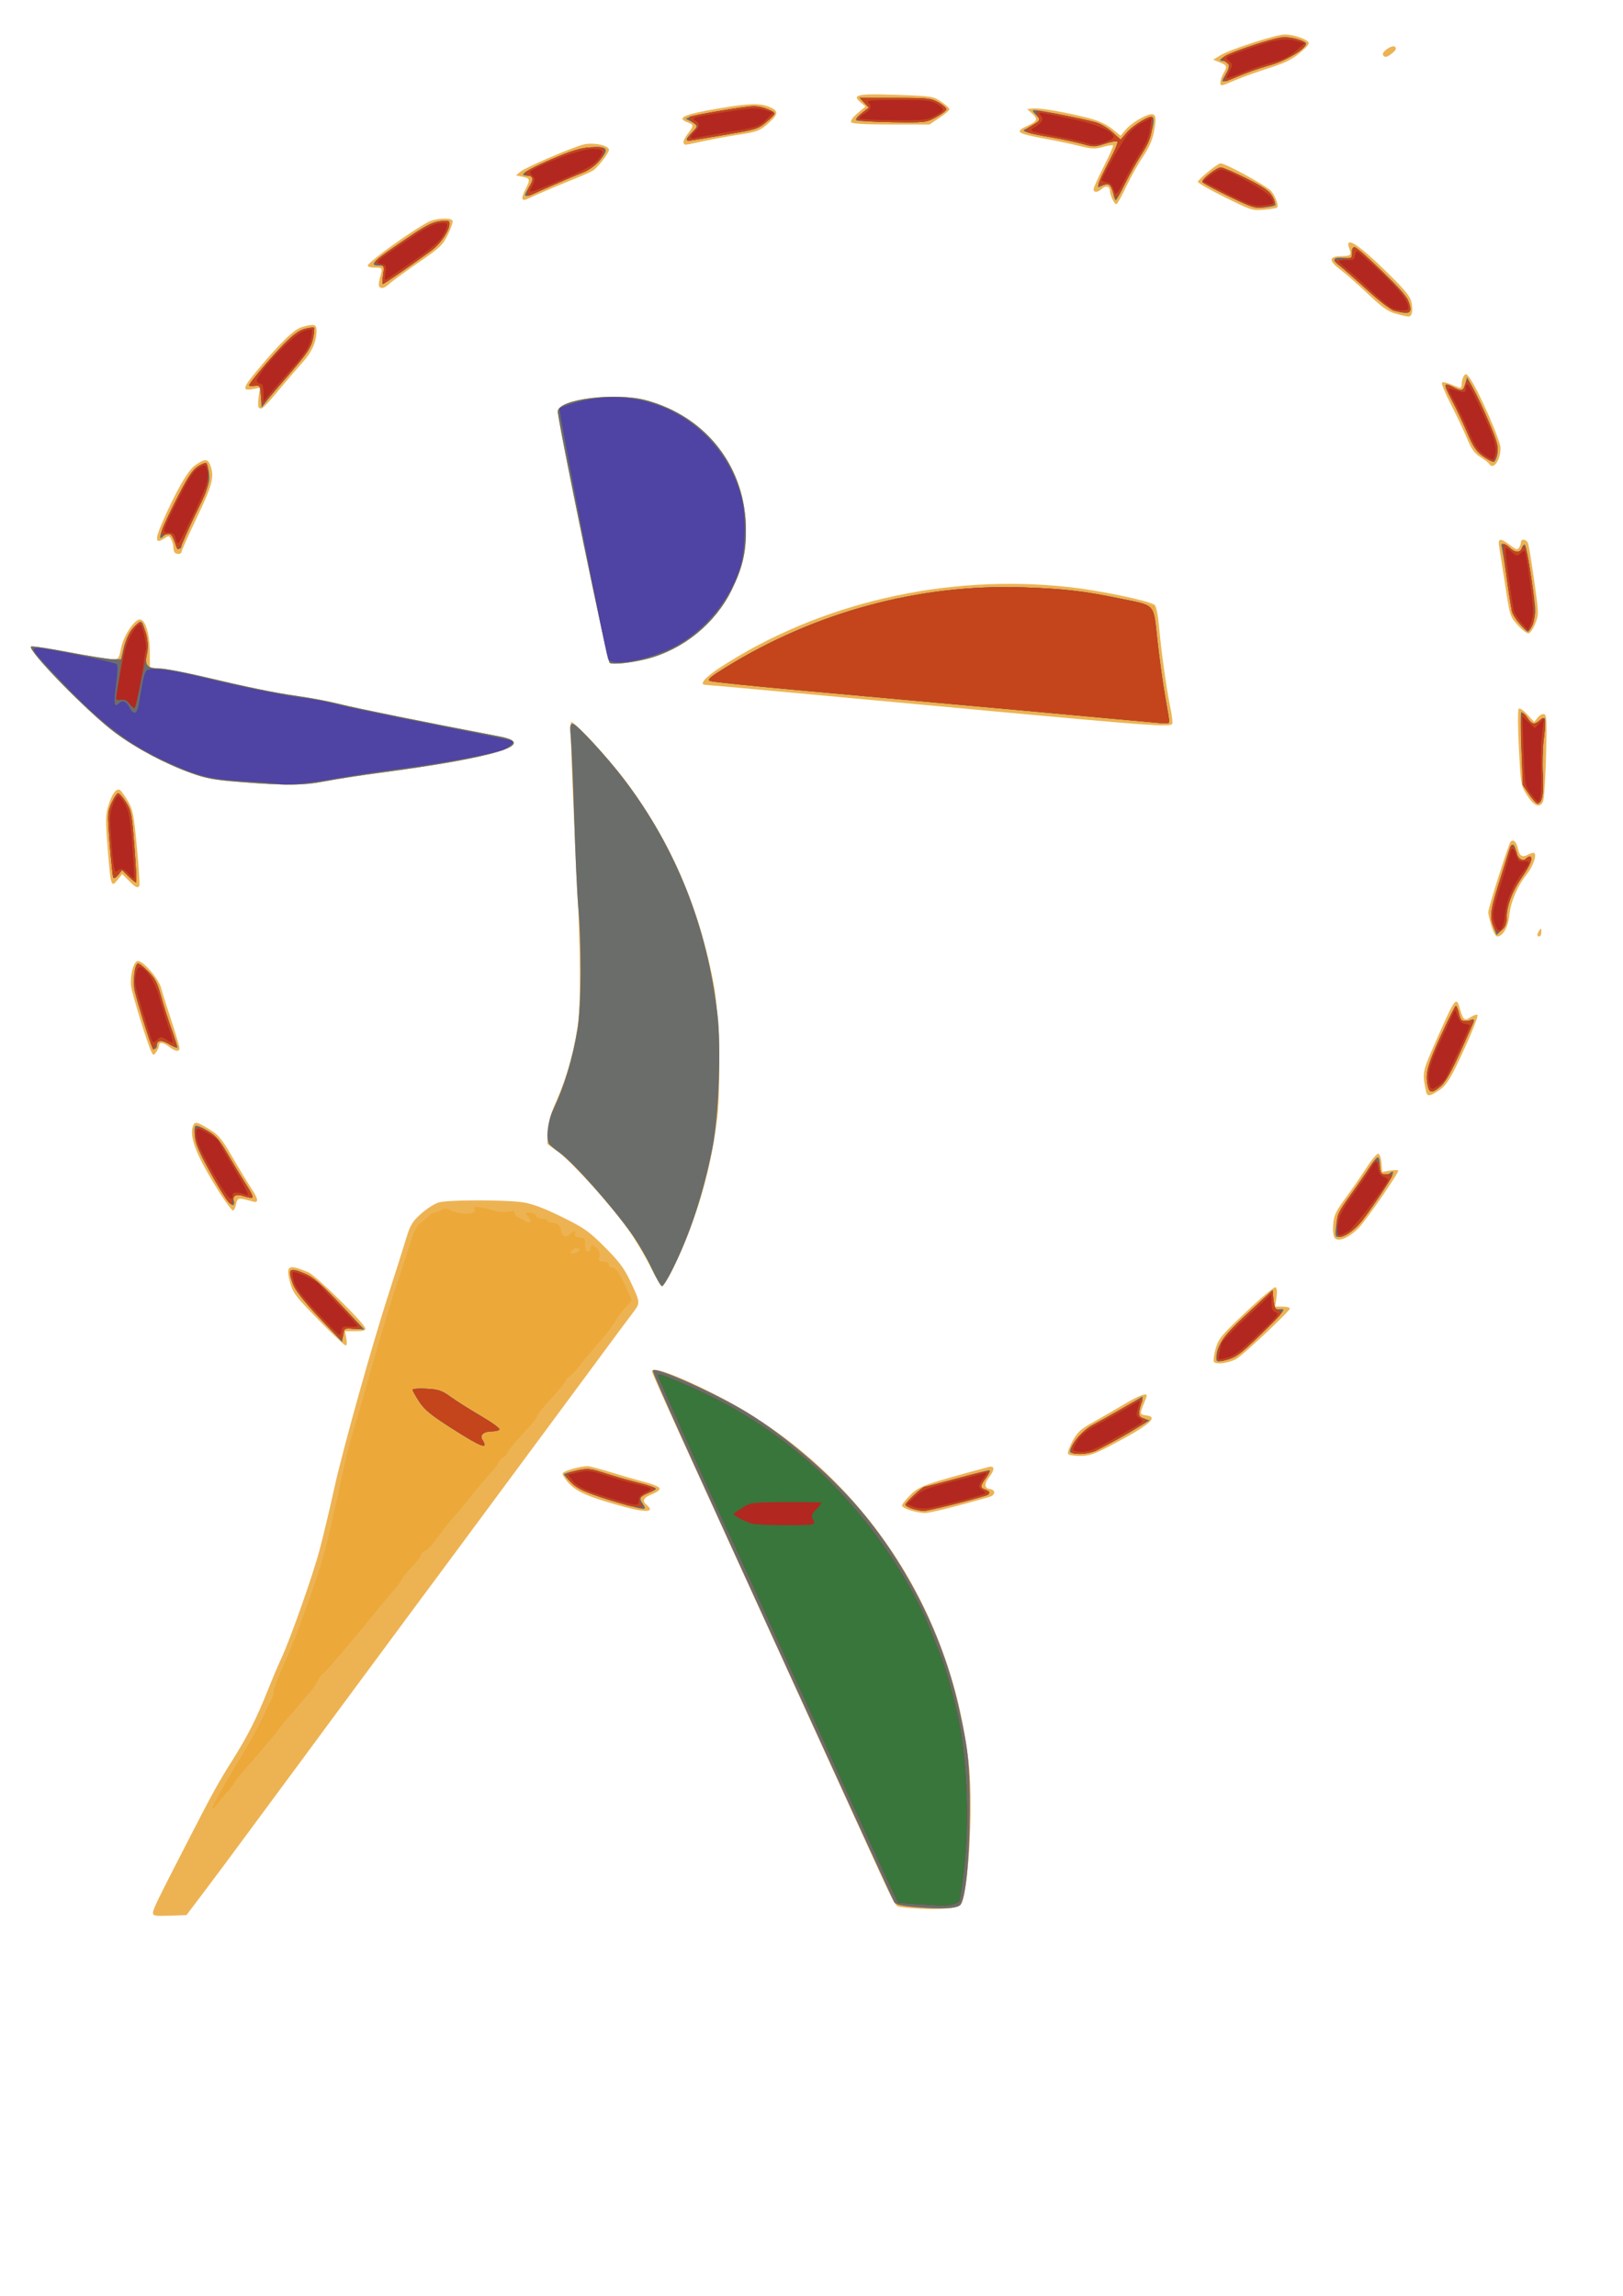
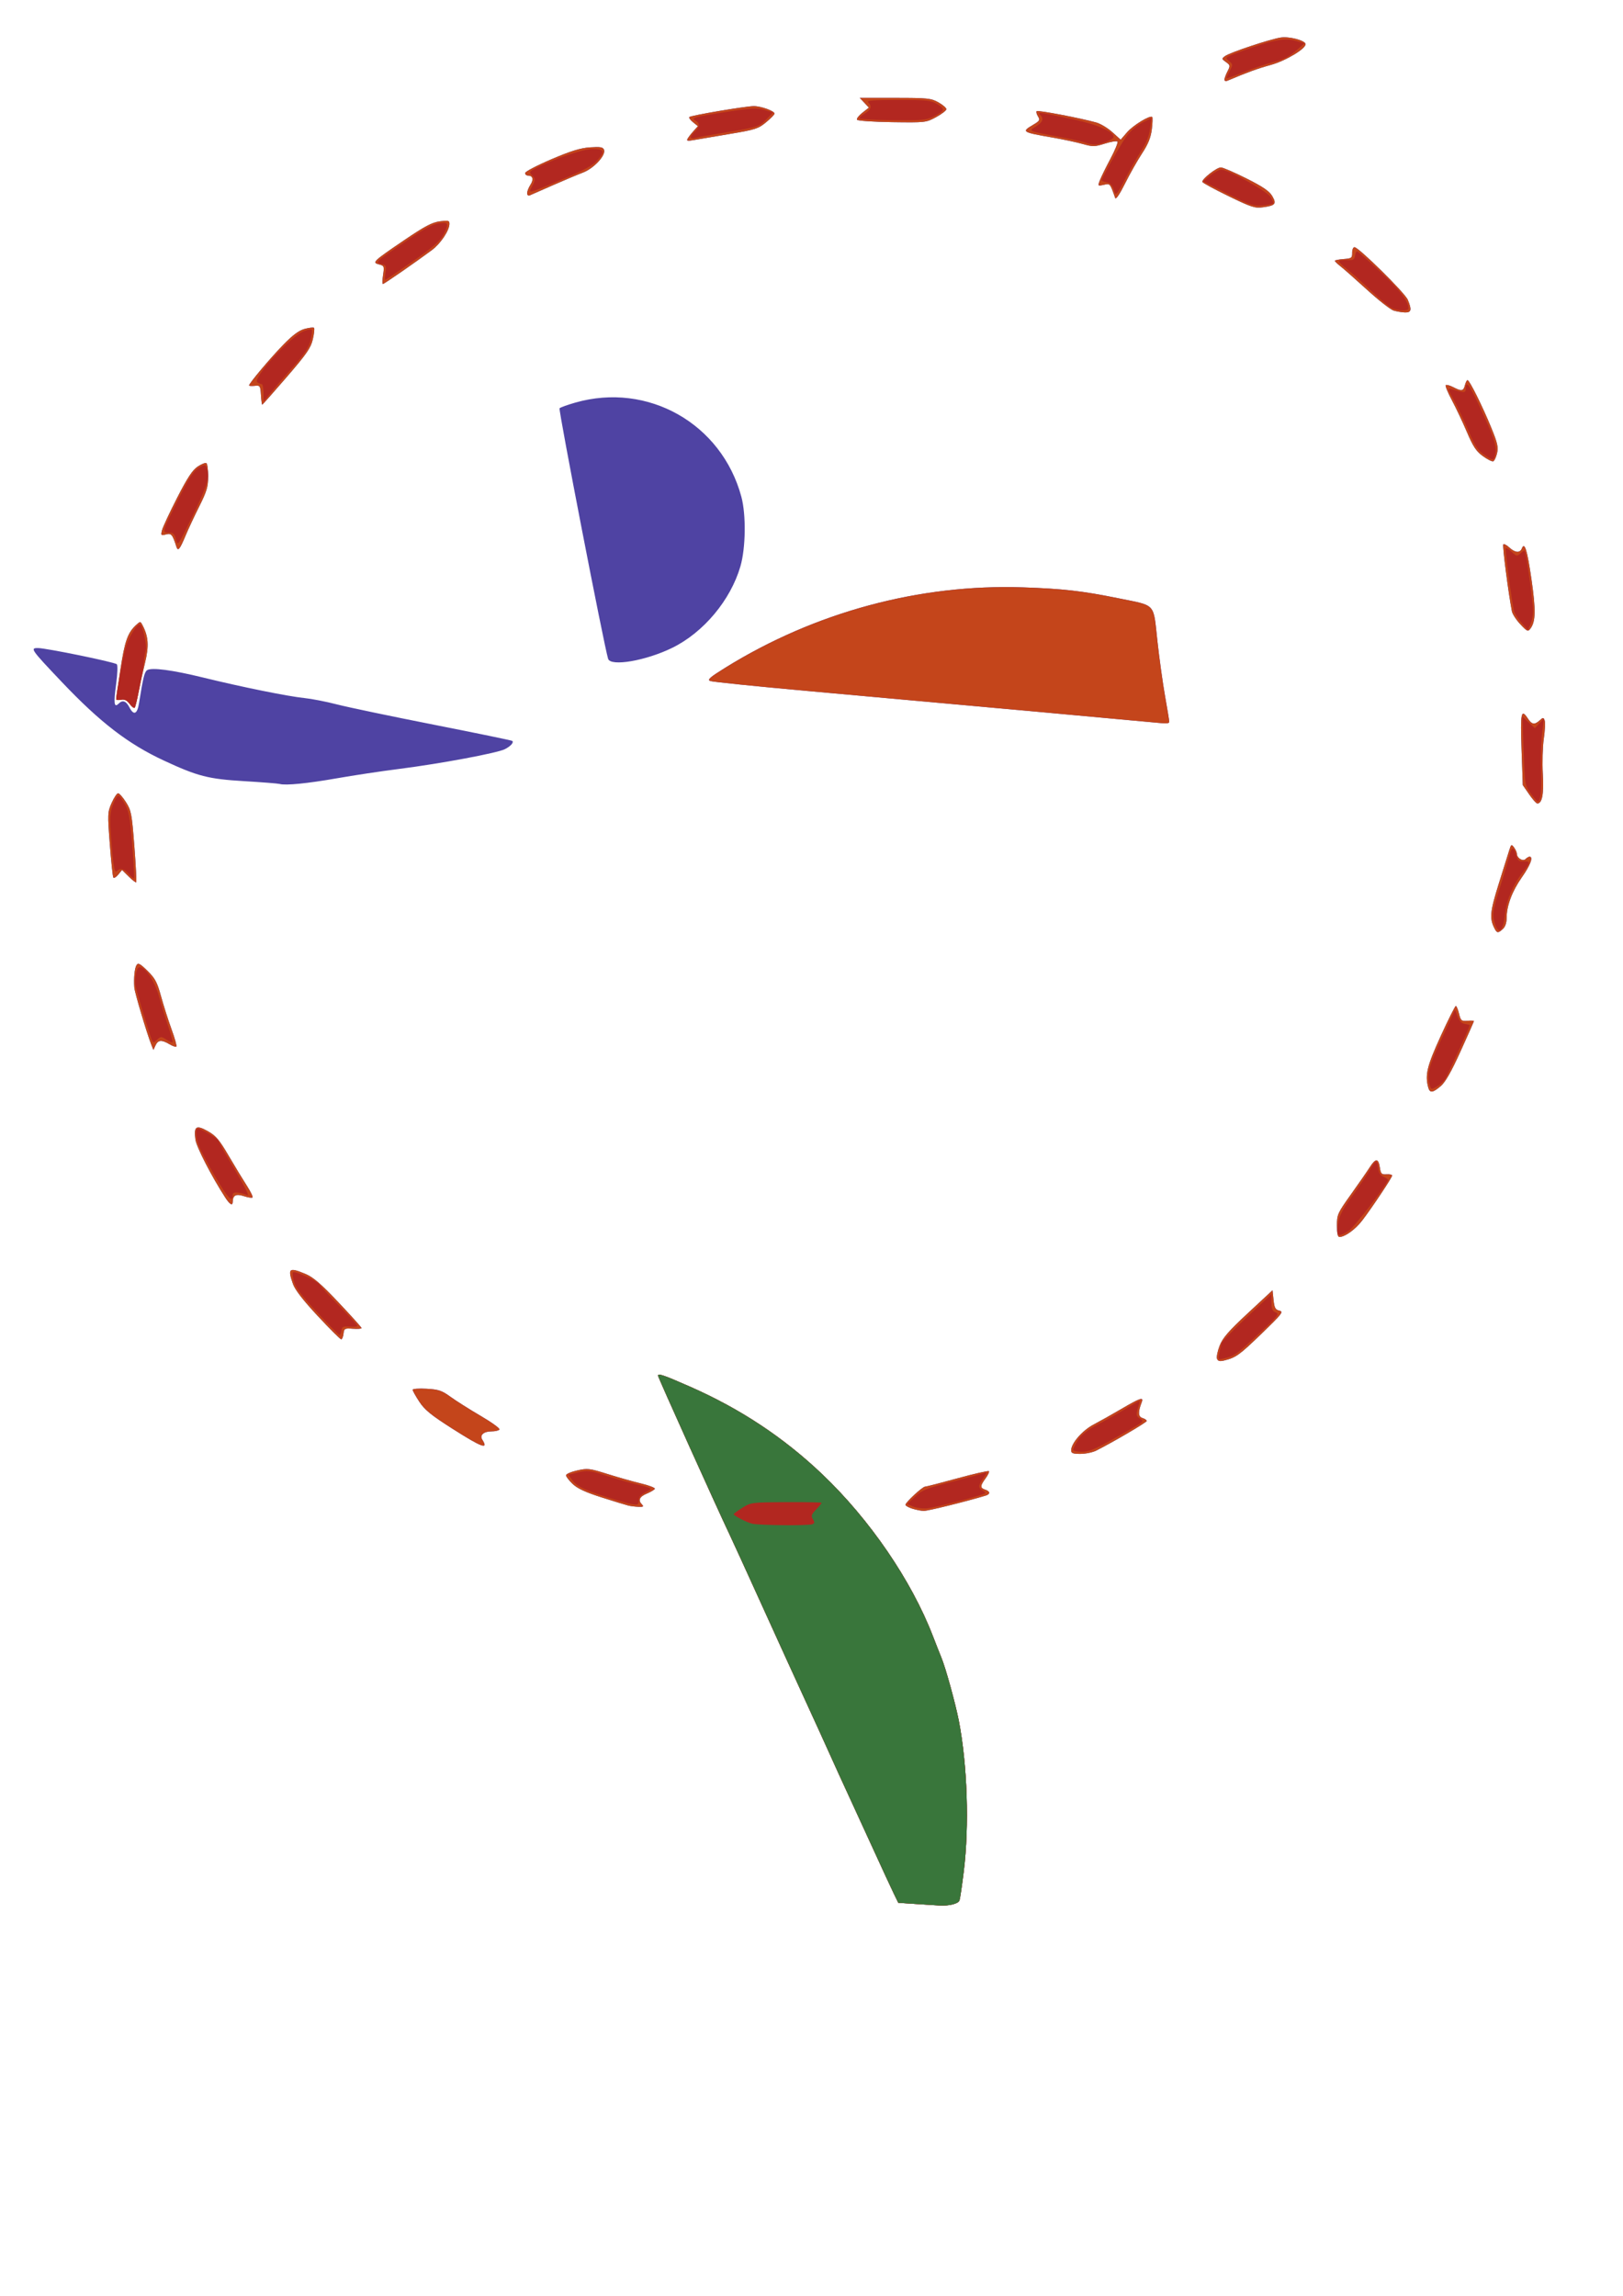
<svg xmlns="http://www.w3.org/2000/svg" xmlns:ns1="http://www.inkscape.org/namespaces/inkscape" xmlns:ns2="http://sodipodi.sourceforge.net/DTD/sodipodi-0.dtd" width="210mm" height="297mm" viewBox="0 0 210 297" version="1.1" id="svg59" ns1:version="0.92.4 (5da689c313, 2019-01-14)" ns2:docname="человечек.svg" ns1:export-filename="C:\Users\111\Google Диск\АНО\сайт\логотип\человечек.svg.png" ns1:export-xdpi="96" ns1:export-ydpi="96">
  <defs id="defs53" />
  <ns2:namedview id="base" pagecolor="#ffffff" bordercolor="#666666" borderopacity="1.0" ns1:pageopacity="0.0" ns1:pageshadow="2" ns1:zoom="0.35" ns1:cx="-114.28571" ns1:cy="560" ns1:document-units="mm" ns1:current-layer="layer1" showgrid="false" ns1:window-width="1366" ns1:window-height="706" ns1:window-x="-8" ns1:window-y="-8" ns1:window-maximized="1" />
  <g ns1:label="Layer 1" ns1:groupmode="layer" id="layer1">
    <g transform="translate(-3.682,-17.901)" id="g21">
-       <path style="fill:#edb353;stroke-width:0.265" d="m 23.472,265.372 c 0,-0.465 0.523,-1.541 4.558,-9.382 3.267,-6.348 3.874,-7.448 5.771,-10.451 1.878,-2.972 3.117,-5.425 4.509,-8.918 0.597,-1.498 1.372,-3.332 1.724,-4.075 1.157,-2.448 4.095,-10.757 4.994,-14.126 0.485,-1.819 1.323,-5.331 1.862,-7.805 1.079,-4.957 4.924,-18.71 7.138,-25.532 0.779,-2.401 1.729,-5.401 2.111,-6.667 0.623,-2.064 0.832,-2.424 2.027,-3.499 0.733,-0.659 1.769,-1.319 2.303,-1.468 1.245,-0.346 8.647,-0.349 10.893,-0.005 1.201,0.184 2.707,0.75 4.993,1.875 2.933,1.444 3.513,1.851 5.577,3.915 1.794,1.794 2.511,2.74 3.238,4.275 1.401,2.957 1.397,2.914 0.384,4.239 -0.493,0.644 -2.301,3.077 -4.019,5.405 -1.718,2.328 -4.271,5.781 -5.674,7.673 -3.147,4.242 -7.794,10.52 -12.016,16.232 -1.758,2.379 -5.162,6.969 -7.563,10.2 -2.401,3.231 -5.794,7.818 -7.541,10.192 -1.746,2.375 -4.82,6.536 -6.83,9.247 -2.01,2.711 -5.047,6.817 -6.747,9.125 -1.7,2.308 -4.051,5.463 -5.224,7.011 l -2.132,2.816 -2.167,0.077 c -1.854,0.066 -2.167,0.015 -2.167,-0.352 z m 99.219,-0.558 c -1.091,-0.052 -2.257,-0.157 -2.59,-0.233 -0.655,-0.15 -0.449,0.25 -5.08,-9.913 -1.425,-3.129 -4.522,-9.915 -6.882,-15.081 -2.36,-5.166 -5.755,-12.607 -7.546,-16.536 -1.791,-3.929 -5.35,-11.728 -7.909,-17.33 -2.559,-5.603 -4.653,-10.276 -4.653,-10.385 -0.002,-0.698 2.898,0.332 7.755,2.753 18.658,9.3 31.115,27.394 33.278,48.335 0.578,5.594 -0.133,16.936 -1.124,17.926 -0.417,0.416 -2.471,0.599 -5.249,0.467 z m -1.169,-51.511 c -0.57,-0.172 -1.078,-0.435 -1.127,-0.583 -0.05,-0.149 0.433,-0.784 1.072,-1.411 1.192,-1.17 1.75,-1.37 10.154,-3.635 0.764,-0.206 0.793,0.368 0.066,1.292 -0.695,0.883 -0.67,1.458 0.066,1.563 0.801,0.114 0.757,0.794 -0.066,1.029 -4.467,1.278 -7.756,2.094 -8.371,2.077 -0.416,-0.011 -1.223,-0.161 -1.794,-0.333 z m -37.063,-0.467 c -4.398,-1.196 -6.02,-1.872 -7.076,-2.949 -0.566,-0.577 -0.969,-1.204 -0.897,-1.392 0.12,-0.314 2.269,-0.923 3.254,-0.923 0.228,0 1.561,0.354 2.964,0.786 1.402,0.432 3.373,0.998 4.38,1.257 1.007,0.259 1.882,0.625 1.944,0.813 0.068,0.205 -0.319,0.512 -0.971,0.768 -1.143,0.449 -1.344,0.859 -0.687,1.404 1.098,0.911 -0.08,1.007 -2.91,0.238 z m 57.414,-6.853 c -0.09,-0.146 0.171,-0.886 0.58,-1.645 0.624,-1.157 1.042,-1.545 2.596,-2.41 1.019,-0.567 2.827,-1.613 4.018,-2.324 1.935,-1.155 2.994,-1.563 2.994,-1.152 0,0.077 -0.179,0.568 -0.397,1.091 -0.533,1.275 -0.512,1.366 0.331,1.463 1.701,0.196 0.385,1.291 -4.811,4.007 -1.941,1.015 -2.613,1.236 -3.755,1.236 -0.765,0 -1.465,-0.12 -1.555,-0.266 z m 18.864,-11.944 c -0.073,-0.197 0.041,-0.97 0.251,-1.718 0.346,-1.226 0.731,-1.689 3.927,-4.714 1.949,-1.845 3.67,-3.276 3.823,-3.181 0.173,0.107 0.213,0.617 0.105,1.34 l -0.175,1.167 h 0.956 c 0.526,0 0.956,0.111 0.956,0.246 0,0.333 -6.168,6.127 -6.97,6.547 -1.045,0.548 -2.72,0.73 -2.874,0.313 z M 45.36,189.116 c -3.518,-3.574 -3.797,-3.938 -4.176,-5.442 -0.53,-2.106 -0.191,-2.272 2.404,-1.179 0.956,0.403 7.198,6.543 7.355,7.235 0.066,0.29 -0.23,0.379 -1.269,0.379 h -1.354 l 0.174,0.926 c 0.1,0.535 0.067,0.926 -0.08,0.926 -0.139,0 -1.513,-1.28 -3.053,-2.844 z m 42.451,-7.408 c -0.702,-1.419 -2.004,-3.592 -2.894,-4.829 -2.275,-3.163 -7.245,-8.664 -8.964,-9.922 l -1.446,-1.058 0.102,-1.72 c 0.074,-1.255 0.361,-2.292 1.059,-3.836 1.235,-2.732 2.233,-6.202 2.739,-9.525 0.448,-2.942 0.405,-9.94 -0.126,-20.373 -0.595,-11.699 -0.862,-18.978 -0.701,-19.139 0.242,-0.242 4.629,4.464 6.739,7.229 6.041,7.917 9.933,16.874 11.785,27.123 0.593,3.281 0.836,13.003 0.415,16.583 -0.609,5.181 -1.782,9.972 -3.647,14.902 -1.17,3.093 -3.168,7.144 -3.523,7.144 -0.145,0 -0.837,-1.161 -1.539,-2.58 z m 88.584,-3.646 c -0.202,-0.243 -0.28,-0.912 -0.208,-1.78 0.098,-1.182 0.335,-1.687 1.581,-3.373 0.806,-1.091 2.024,-2.855 2.706,-3.92 0.682,-1.065 1.385,-1.889 1.561,-1.832 0.176,0.058 0.358,0.611 0.403,1.23 l 0.082,1.124 1.042,-0.176 c 0.573,-0.097 1.042,-0.084 1.042,0.028 0,0.358 -3.964,6.12 -4.977,7.234 -1.229,1.352 -2.752,2.042 -3.232,1.464 z M 32.264,172.447 c -3.095,-4.832 -4.159,-7.461 -3.604,-8.908 0.226,-0.59 0.499,-0.533 2.093,0.441 1.223,0.747 1.618,1.224 3.014,3.638 0.884,1.528 1.965,3.314 2.402,3.969 0.969,1.452 1.03,1.98 0.202,1.744 -1.869,-0.532 -1.965,-0.517 -2.138,0.347 -0.09,0.451 -0.274,0.819 -0.41,0.819 -0.135,0 -0.837,-0.923 -1.559,-2.051 z m 155.938,-13.337 c -0.519,-2.51 -0.53,-2.457 1.444,-6.918 2.307,-5.212 2.471,-5.429 2.918,-3.858 0.444,1.558 0.597,1.683 1.412,1.149 0.384,-0.252 0.774,-0.382 0.866,-0.289 0.179,0.179 -1.171,3.426 -2.878,6.918 -0.683,1.397 -1.325,2.317 -1.883,2.697 -1.387,0.945 -1.734,1 -1.879,0.3 z M 23.271,153.974 c -0.461,-0.869 -2.461,-7.33 -2.617,-8.451 -0.192,-1.38 0.318,-3.305 0.875,-3.305 0.719,0 2.697,2.309 3.013,3.517 0.16,0.612 0.758,2.524 1.33,4.249 0.572,1.725 1.039,3.302 1.039,3.506 0,0.516 -0.543,0.451 -1.323,-0.159 -0.768,-0.601 -1.323,-0.677 -1.323,-0.183 0,0.19 -0.163,0.569 -0.362,0.841 -0.353,0.483 -0.369,0.482 -0.633,-0.016 z M 196.652,137.673 c -0.224,-0.754 -0.407,-1.542 -0.407,-1.752 0,-0.567 2.637,-8.879 2.901,-9.144 0.351,-0.353 0.744,0.021 0.935,0.89 0.222,1.01 0.557,1.204 1.348,0.78 0.35,-0.187 0.707,-0.269 0.794,-0.182 0.318,0.318 -0.215,1.782 -1.005,2.762 -1.192,1.477 -2.081,3.575 -2.248,5.305 -0.148,1.528 -0.834,2.713 -1.57,2.713 -0.187,0 -0.524,-0.617 -0.748,-1.371 z m 5.947,1.173 c 0.002,-0.109 0.119,-0.377 0.261,-0.595 0.207,-0.321 0.257,-0.283 0.261,0.198 0.002,0.327 -0.115,0.595 -0.261,0.595 -0.146,0 -0.263,-0.089 -0.261,-0.198 z m -182.245,-7.011 -0.859,-0.859 -0.613,0.769 c -0.819,1.027 -0.877,0.833 -1.273,-4.21 -0.289,-3.688 -0.276,-4.238 0.129,-5.525 0.468,-1.485 1.016,-2.183 1.485,-1.893 0.15,0.093 0.601,0.728 1.002,1.412 0.656,1.119 0.773,1.718 1.17,6.004 0.242,2.618 0.385,4.851 0.317,4.961 -0.216,0.349 -0.477,0.223 -1.359,-0.659 z M 201.293,120.82 c -0.818,-1.275 -0.831,-1.347 -1.081,-6.144 -0.144,-2.761 -0.153,-4.953 -0.022,-5.084 0.131,-0.131 0.611,0.188 1.114,0.74 l 0.883,0.97 0.468,-0.578 c 0.257,-0.318 0.637,-0.513 0.843,-0.434 0.313,0.12 0.351,1.009 0.228,5.386 -0.081,2.883 -0.246,5.51 -0.368,5.838 -0.366,0.987 -1.156,0.721 -2.065,-0.695 z M 34.849,119.071 c -3.464,-0.271 -4.471,-0.454 -6.482,-1.181 -3.393,-1.226 -7.032,-3.163 -9.79,-5.21 -3.466,-2.573 -11.359,-10.653 -10.877,-11.134 0.098,-0.098 2.288,0.227 4.866,0.723 2.578,0.496 5.094,0.907 5.59,0.913 0.886,0.011 0.908,-0.017 1.2,-1.467 0.315,-1.562 1.714,-3.681 2.431,-3.681 0.688,0 1.257,1.834 1.272,4.101 l 0.015,2.117 1.72,0.175 c 0.946,0.097 3.744,0.656 6.218,1.244 5.552,1.319 9.11,2.033 12.039,2.415 1.237,0.161 3.38,0.582 4.763,0.934 2.068,0.527 10.561,2.248 20.505,4.156 5.135,0.985 -0.627,2.732 -15.478,4.694 -2.401,0.317 -5.556,0.805 -7.011,1.085 -2.944,0.566 -4.96,0.587 -10.98,0.116 z m 97.499,-9.144 c -10.769,-0.993 -23.508,-2.171 -28.31,-2.617 -4.802,-0.446 -8.88,-0.811 -9.062,-0.81 -0.9,0.002 -0.109,-0.949 1.852,-2.227 12.844,-8.37 29.173,-12.154 45.045,-10.439 3.925,0.424 10.32,1.742 11.195,2.308 0.22,0.142 0.439,1.236 0.598,2.977 0.304,3.344 0.95,7.935 1.459,10.382 0.207,0.995 0.309,1.918 0.227,2.051 -0.258,0.417 -2.917,0.23 -23.004,-1.623 z m -49.787,-6.272 c -0.292,-0.192 -6.704,-31.301 -6.703,-32.519 0.002,-1.591 7.496,-2.532 11.472,-1.441 7.833,2.149 12.87,8.73 12.87,16.815 0,2.932 -0.469,4.895 -1.835,7.686 -2.157,4.406 -6.341,7.788 -11.103,8.974 -1.983,0.494 -4.32,0.735 -4.702,0.484 z M 200.13,98.845 c -1.093,-1.21 -1.057,-1.092 -1.761,-5.707 -0.289,-1.892 -0.603,-3.886 -0.697,-4.432 -0.21,-1.211 0.094,-1.273 1.391,-0.283 0.768,0.586 0.971,0.643 1.169,0.331 0.132,-0.208 0.241,-0.527 0.243,-0.709 0.006,-0.499 0.716,-0.397 0.92,0.132 0.098,0.255 0.456,2.425 0.794,4.823 0.598,4.237 0.602,4.394 0.146,5.556 -0.258,0.658 -0.643,1.231 -0.857,1.274 -0.213,0.043 -0.82,-0.401 -1.348,-0.986 z M 26.295,89.39 c -0.097,-0.097 -0.176,-0.402 -0.176,-0.679 0,-0.276 -0.128,-0.741 -0.284,-1.032 -0.269,-0.503 -0.317,-0.508 -0.954,-0.09 -1.093,0.716 -1.168,0.117 -0.25,-1.991 1.84,-4.225 3.375,-6.884 4.361,-7.554 1.208,-0.821 1.574,-0.815 1.896,0.031 0.564,1.483 0.294,2.541 -1.726,6.764 -1.091,2.282 -1.984,4.279 -1.984,4.439 0,0.317 -0.601,0.395 -0.882,0.113 z M 196.371,77.914 c -0.094,-0.151 -0.613,-0.555 -1.154,-0.896 -0.763,-0.482 -1.153,-1.029 -1.736,-2.437 -0.414,-0.999 -1.35,-2.977 -2.08,-4.396 -0.731,-1.419 -1.244,-2.664 -1.142,-2.766 0.167,-0.167 0.55,-0.06 2.084,0.58 0.364,0.152 0.464,0.06 0.467,-0.43 0.002,-0.343 0.124,-0.802 0.27,-1.02 0.229,-0.343 0.322,-0.325 0.679,0.132 1.066,1.365 4.075,8.148 4.075,9.187 0,1.585 -0.937,2.897 -1.462,2.047 z M 37.152,70.615 c -0.092,-0.092 -0.093,-0.704 -0.003,-1.36 l 0.164,-1.193 -0.967,0.181 c -1.403,0.263 -1.264,-0.202 0.791,-2.646 2.932,-3.488 4.64,-5.122 5.647,-5.402 1.536,-0.427 1.856,-0.346 1.854,0.466 -0.003,1.442 -0.583,2.768 -1.802,4.117 -0.682,0.755 -2.109,2.415 -3.171,3.688 -1.878,2.251 -2.164,2.496 -2.512,2.148 z M 184.269,58.481 c -0.99,-0.272 -1.759,-0.82 -3.587,-2.556 -1.279,-1.215 -2.883,-2.626 -3.564,-3.135 -1.533,-1.146 -1.528,-1.712 0.015,-1.741 1.366,-0.026 1.47,-0.117 1.138,-0.991 -0.681,-1.791 1.219,-0.554 5.185,3.375 2.161,2.14 2.726,2.859 2.873,3.654 0.21,1.128 0.034,1.799 -0.461,1.764 -0.186,-0.013 -0.906,-0.18 -1.6,-0.37 z M 52.732,54.944 c -0.077,-0.125 -0.025,-0.63 0.117,-1.123 0.366,-1.275 0.355,-1.296 -0.669,-1.296 -0.509,0 -0.926,-0.112 -0.926,-0.249 0,-0.439 5.73,-4.57 7.858,-5.665 0.929,-0.478 2.865,-0.588 3.119,-0.177 0.088,0.143 -0.173,0.946 -0.58,1.786 -0.677,1.397 -1.006,1.709 -3.855,3.669 -1.713,1.178 -3.388,2.399 -3.721,2.712 -0.639,0.6 -1.109,0.72 -1.343,0.343 z M 162.18,43.428 c -1.928,-0.956 -3.506,-1.857 -3.506,-2.002 0,-0.303 2.567,-2.394 2.939,-2.394 0.651,0 6.069,2.974 6.563,3.603 0.59,0.751 0.982,1.877 0.737,2.121 -0.079,0.079 -0.837,0.203 -1.685,0.276 -1.481,0.128 -1.681,0.065 -5.048,-1.604 z m -14.576,0.221 c -0.169,-0.371 -0.307,-0.84 -0.307,-1.043 0,-0.598 -0.527,-0.749 -1.03,-0.294 -0.569,0.515 -1.087,0.548 -1.087,0.068 0,-0.195 0.596,-1.524 1.323,-2.954 0.728,-1.43 1.267,-2.656 1.198,-2.725 -0.069,-0.069 -0.663,0.025 -1.319,0.209 -1.017,0.285 -1.459,0.268 -2.984,-0.116 -0.985,-0.248 -3.017,-0.676 -4.516,-0.953 -3.703,-0.682 -3.971,-0.893 -2.168,-1.706 1.211,-0.546 1.302,-0.86 0.463,-1.595 l -0.595,-0.522 0.763,-0.087 c 0.857,-0.098 4.358,0.509 7.215,1.25 1.243,0.322 2.275,0.798 3.005,1.384 l 1.112,0.893 0.699,-0.826 c 0.706,-0.835 2.602,-1.952 3.313,-1.952 0.572,0 0.638,0.485 0.306,2.25 -0.21,1.115 -0.641,2.094 -1.444,3.277 -0.63,0.928 -1.612,2.683 -2.183,3.901 -0.571,1.218 -1.132,2.214 -1.247,2.214 -0.115,0 -0.348,-0.303 -0.516,-0.674 z m -76.319,-0.02 c -0.091,-0.091 0.068,-0.622 0.353,-1.18 0.688,-1.348 0.663,-1.469 -0.342,-1.678 l -0.86,-0.178 0.592,-0.489 c 0.678,-0.561 6.522,-3.079 8.126,-3.501 1.241,-0.327 3.321,0.101 3.321,0.683 0,0.411 -1.403,2.234 -2.059,2.675 -0.25,0.168 -1.526,0.732 -2.836,1.253 -1.31,0.521 -3.196,1.315 -4.192,1.764 -2.041,0.921 -1.883,0.872 -2.103,0.652 z m 20.848,-7.242 c -0.089,-0.145 0.142,-0.662 0.514,-1.149 0.835,-1.095 0.836,-1.186 0.015,-1.498 -1.56,-0.593 -0.514,-1.049 4.233,-1.846 3.777,-0.634 5.129,-0.666 6.358,-0.152 1.141,0.477 1.153,0.877 0.058,1.914 -1.196,1.132 -1.624,1.309 -4.035,1.664 -1.164,0.172 -3.183,0.541 -4.486,0.821 -2.79,0.599 -2.458,0.569 -2.657,0.246 z m 21.673,-2.682 c -0.107,-0.173 0.25,-0.665 0.842,-1.162 l 1.028,-0.863 -0.66,-0.552 c -1.163,-0.974 -0.372,-1.132 4.764,-0.951 4.478,0.157 4.665,0.186 5.689,0.883 0.582,0.396 1.058,0.834 1.058,0.973 0,0.139 -0.579,0.639 -1.287,1.112 l -1.287,0.86 h -4.982 c -3.423,0 -5.039,-0.094 -5.167,-0.3 z m 47.788,-5.191 c 0.005,-0.255 0.18,-0.761 0.388,-1.124 0.531,-0.929 0.503,-1.013 -0.463,-1.412 l -0.86,-0.356 0.916,-0.563 c 1.226,-0.753 7.22,-2.696 8.318,-2.696 1.01,0 2.52,0.457 3.011,0.912 0.27,0.25 0.065,0.545 -1.008,1.449 -1.045,0.881 -1.951,1.327 -4.043,1.991 -1.483,0.471 -3.437,1.172 -4.342,1.559 -1.95,0.833 -1.929,0.83 -1.917,0.24 z m 21.038,-3.485 c -0.249,-0.402 1.218,-1.411 1.554,-1.068 0.205,0.209 0.11,0.434 -0.339,0.801 -0.692,0.566 -0.989,0.631 -1.214,0.267 z" id="path35" ns1:connector-curvature="0" />
-       <path style="fill:#eca93a;stroke-width:0.265" d="m 122.426,264.64 c -2.142,-0.177 -2.837,-0.331 -3.037,-0.67 -0.275,-0.468 -4.268,-9.18 -20.573,-44.89 -8.777,-19.223 -10.796,-23.758 -10.646,-23.909 0.46,-0.46 8.145,2.988 12.225,5.484 5.343,3.269 11.317,8.503 15.273,13.382 5.898,7.273 10.18,16.098 12.138,25.019 1.199,5.461 1.359,7.025 1.353,13.229 -0.006,6.149 -0.553,11.42 -1.253,12.073 -0.476,0.444 -2.353,0.541 -5.482,0.282 z M 31.159,251.859 c -0.017,-0.352 1.389,-2.881 3.808,-6.85 0.976,-1.601 2.189,-3.803 2.696,-4.895 0.507,-1.091 1.034,-2.191 1.171,-2.444 0.137,-0.253 0.248,-0.684 0.248,-0.958 0,-0.274 0.55,-1.734 1.222,-3.245 1.269,-2.853 1.415,-3.222 2.918,-7.376 1.719,-4.752 2.453,-7.14 3.133,-10.186 0.227,-1.019 0.528,-2.328 0.668,-2.91 0.14,-0.582 0.558,-2.487 0.93,-4.233 0.372,-1.746 0.912,-3.949 1.202,-4.895 0.289,-0.946 1.529,-5.232 2.754,-9.525 1.226,-4.293 2.587,-8.817 3.025,-10.054 0.438,-1.237 1.172,-3.474 1.63,-4.971 0.624,-2.04 0.997,-2.835 1.49,-3.175 0.361,-0.249 0.851,-0.662 1.088,-0.916 0.237,-0.255 0.585,-0.463 0.773,-0.463 0.188,0 0.571,-0.143 0.851,-0.318 0.382,-0.239 0.662,-0.244 1.121,-0.021 1.453,0.705 3.488,0.64 3.204,-0.102 -0.122,-0.318 0.039,-0.358 0.878,-0.218 0.565,0.094 1.353,0.295 1.751,0.446 0.398,0.151 1.142,0.196 1.654,0.1 0.711,-0.133 0.93,-0.086 0.93,0.203 0,0.208 0.208,0.448 0.463,0.533 0.255,0.086 0.666,0.304 0.913,0.485 0.653,0.477 0.91,0.047 0.345,-0.577 -0.469,-0.518 -0.464,-0.531 0.194,-0.531 0.371,0 0.743,0.179 0.826,0.397 0.084,0.218 0.454,0.397 0.822,0.397 0.368,0 0.67,0.119 0.67,0.265 0,0.146 0.291,0.265 0.646,0.265 0.645,0 1.01,0.336 1.114,1.027 0.111,0.732 0.587,0.938 1.099,0.475 0.6,-0.543 0.877,-0.57 0.684,-0.066 -0.101,0.262 0.083,0.404 0.6,0.463 0.653,0.075 0.741,0.192 0.718,0.946 -0.017,0.563 0.098,0.86 0.334,0.86 0.199,0 0.361,-0.179 0.361,-0.397 0,-0.532 0.353,-0.501 0.875,0.076 0.259,0.286 0.367,0.704 0.275,1.058 -0.129,0.494 -0.045,0.586 0.539,0.586 0.439,0 0.692,0.145 0.692,0.397 0,0.218 0.089,0.383 0.198,0.366 0.611,-0.096 0.88,0.211 1.752,1.999 0.528,1.082 0.96,2.074 0.96,2.203 0,0.129 -0.309,0.523 -0.687,0.876 -0.378,0.353 -0.994,1.177 -1.37,1.832 -0.376,0.655 -1.287,1.852 -2.025,2.66 -0.738,0.808 -1.818,2.097 -2.4,2.864 -0.582,0.767 -1.267,1.509 -1.521,1.649 -0.255,0.14 -0.463,0.359 -0.463,0.488 0,0.129 -0.41,0.69 -0.91,1.247 -2.438,2.716 -2.794,3.151 -2.794,3.415 -1.14e-4,0.157 -0.78,1.109 -1.732,2.117 -0.953,1.008 -1.908,2.159 -2.123,2.56 -0.215,0.4 -0.511,0.728 -0.657,0.728 -0.146,0 -0.337,0.208 -0.425,0.463 -0.087,0.255 -0.498,0.82 -0.912,1.257 -0.776,0.817 -2.15,2.459 -3.543,4.233 -0.437,0.556 -1.151,1.399 -1.587,1.873 -0.437,0.474 -1.305,1.58 -1.93,2.458 -0.625,0.877 -1.369,1.669 -1.654,1.759 -0.284,0.09 -0.517,0.324 -0.517,0.519 0,0.195 -0.536,0.906 -1.191,1.58 -0.655,0.674 -1.191,1.314 -1.191,1.423 0,0.18 -0.846,1.279 -1.852,2.406 -0.218,0.245 -1.166,1.391 -2.106,2.548 -0.94,1.157 -1.915,2.342 -2.167,2.633 -0.252,0.291 -1.207,1.422 -2.123,2.514 -0.916,1.091 -1.816,2.08 -2,2.196 -0.184,0.116 -0.528,0.587 -0.766,1.045 -0.237,0.459 -0.565,0.971 -0.728,1.138 -0.163,0.167 -0.773,0.882 -1.355,1.587 -0.582,0.706 -1.356,1.599 -1.72,1.985 -0.364,0.386 -0.84,0.975 -1.058,1.309 -0.218,0.334 -0.695,0.94 -1.058,1.347 -0.364,0.407 -0.781,0.898 -0.926,1.091 -0.146,0.193 -1.068,1.259 -2.051,2.369 -0.982,1.11 -1.786,2.106 -1.786,2.214 0,0.107 -0.446,0.685 -0.992,1.283 -0.546,0.598 -1.194,1.386 -1.441,1.749 -0.247,0.364 -0.455,0.529 -0.463,0.367 z M 78.468,179.819 c 0.273,-0.173 0.283,-0.275 0.041,-0.424 -0.175,-0.108 -0.51,-0.004 -0.746,0.232 -0.357,0.357 -0.364,0.428 -0.041,0.424 0.213,-0.002 0.549,-0.106 0.746,-0.232 z m 43.231,33.243 c -0.473,-0.152 -0.86,-0.373 -0.86,-0.493 0,-0.31 2.192,-2.338 2.536,-2.346 0.158,-0.004 2.024,-0.483 4.147,-1.065 2.123,-0.582 4.002,-1.058 4.176,-1.058 0.174,0 0.005,0.409 -0.376,0.908 -0.832,1.09 -0.861,1.384 -0.164,1.605 0.653,0.207 0.685,0.579 0.066,0.766 -2.529,0.767 -7.547,2.006 -8.041,1.985 -0.343,-0.015 -1.011,-0.151 -1.484,-0.303 z m -36.579,-0.367 c -4.126,-1.088 -6.498,-2.028 -7.474,-2.961 -0.546,-0.521 -0.992,-1.021 -0.992,-1.11 0,-0.089 0.744,-0.308 1.654,-0.487 1.528,-0.3 1.794,-0.277 3.506,0.306 1.019,0.347 2.953,0.901 4.299,1.232 1.346,0.331 2.447,0.697 2.447,0.815 0,0.118 -0.415,0.351 -0.922,0.519 -1.186,0.391 -1.314,0.631 -0.778,1.449 0.517,0.789 0.41,0.804 -1.739,0.237 z m 57.045,-6.932 c -0.295,-0.478 1.577,-2.822 2.751,-3.443 1.641,-0.869 5.287,-2.942 6.066,-3.449 0.627,-0.409 0.638,-0.403 0.457,0.238 -0.539,1.909 -0.526,2.038 0.243,2.294 l 0.734,0.245 -1.303,0.801 c -3.784,2.325 -6.382,3.535 -7.595,3.535 -0.67,0 -1.279,-0.099 -1.353,-0.22 z m 18.904,-12.261 c 0.036,-1.542 0.933,-2.8 4.087,-5.732 l 3.175,-2.952 0.132,1.256 c 0.127,1.21 0.161,1.253 0.926,1.185 0.722,-0.065 0.511,0.207 -2.317,2.984 -3.088,3.032 -3.503,3.329 -5.158,3.689 -0.78,0.17 -0.859,0.13 -0.846,-0.429 z M 44.969,188.328 c -2.031,-2.173 -3.103,-3.542 -3.373,-4.308 -0.724,-2.053 -0.425,-2.261 1.776,-1.238 0.869,0.404 2.184,1.567 4.35,3.848 l 3.104,3.269 -1.307,-0.094 -1.307,-0.094 -0.132,0.901 -0.132,0.901 z m 43.05,-6.315 c -0.575,-1.251 -1.729,-3.245 -2.565,-4.432 -2.523,-3.582 -7.559,-9.26 -9.385,-10.58 -0.624,-0.452 -1.223,-0.944 -1.33,-1.094 -0.444,-0.623 -0.186,-2.942 0.485,-4.374 1.488,-3.173 2.538,-6.632 3.171,-10.451 0.504,-3.039 0.556,-10.784 0.107,-15.906 -0.151,-1.719 -0.387,-6.869 -0.525,-11.446 -0.138,-4.576 -0.331,-9.194 -0.427,-10.262 -0.151,-1.663 -0.116,-1.942 0.24,-1.942 0.49,0 4.414,4.261 6.701,7.276 6.671,8.795 10.702,18.966 12.024,30.338 0.495,4.261 0.173,13.039 -0.63,17.155 -1.155,5.917 -2.93,11.312 -5.246,15.941 -0.564,1.128 -1.149,2.051 -1.3,2.051 -0.151,0 -0.744,-1.023 -1.319,-2.274 z m 88.548,-5.597 c 0.148,-1.325 0.4,-1.846 1.952,-4.035 0.98,-1.382 2.097,-3.02 2.481,-3.638 0.384,-0.618 0.817,-1.124 0.96,-1.124 0.144,0 0.261,0.48 0.261,1.067 0,1.169 0.512,1.613 1.2,1.042 0.838,-0.696 0.64,0.02 -0.489,1.766 -3.036,4.695 -4.644,6.399 -6.072,6.433 -0.411,0.01 -0.445,-0.168 -0.295,-1.51 z M 32.385,172.053 c -2.404,-3.904 -3.3,-5.714 -3.481,-7.025 -0.11,-0.797 -0.077,-1.386 0.082,-1.484 0.145,-0.09 0.862,0.208 1.593,0.663 1.095,0.681 1.572,1.25 2.716,3.244 0.763,1.33 1.8,3.044 2.305,3.811 0.504,0.766 0.847,1.463 0.762,1.548 -0.085,0.085 -0.594,0.01 -1.13,-0.167 -1.025,-0.338 -1.55,-0.056 -1.267,0.681 0.069,0.18 0.008,0.401 -0.136,0.49 -0.144,0.089 -0.794,-0.703 -1.445,-1.759 z M 188.475,158.557 c -0.429,-1.602 -0.151,-2.742 1.617,-6.612 0.981,-2.148 1.869,-3.905 1.972,-3.905 0.104,0 0.269,0.426 0.366,0.947 0.202,1.075 0.615,1.343 1.413,0.916 0.302,-0.162 0.55,-0.186 0.55,-0.053 0,0.133 -0.777,1.953 -1.727,4.044 -1.219,2.684 -1.978,4.015 -2.58,4.523 -1.043,0.882 -1.404,0.913 -1.612,0.139 z M 23.386,153.397 c -0.227,-0.384 -2.019,-6.111 -2.289,-7.315 -0.256,-1.142 -0.048,-3.116 0.373,-3.537 0.089,-0.089 0.678,0.346 1.31,0.966 0.971,0.953 1.241,1.463 1.741,3.291 0.326,1.19 0.937,3.109 1.359,4.264 0.422,1.156 0.767,2.207 0.767,2.337 0,0.13 -0.401,-0.012 -0.891,-0.315 -1.133,-0.7 -1.755,-0.708 -1.755,-0.022 0,0.518 -0.383,0.724 -0.615,0.331 z M 197.081,138.222 c -0.67,-1.778 -0.626,-2.313 0.483,-5.86 0.603,-1.928 1.217,-3.892 1.365,-4.365 0.333,-1.068 0.662,-1.099 0.885,-0.084 0.22,1 0.833,1.544 1.259,1.118 0.168,-0.168 0.402,-0.306 0.518,-0.306 0.521,0 0.116,1.091 -0.988,2.658 -1.27,1.803 -1.976,3.69 -1.976,5.281 0,0.683 -0.19,1.143 -0.653,1.578 l -0.653,0.614 z m -176.742,-6.926 -0.857,-0.851 -0.481,0.631 c -0.264,0.347 -0.552,0.516 -0.639,0.375 -0.087,-0.141 -0.3,-2.096 -0.472,-4.345 -0.302,-3.934 -0.293,-4.136 0.238,-5.336 0.304,-0.686 0.68,-1.248 0.837,-1.248 0.157,0 0.615,0.52 1.018,1.156 0.678,1.069 0.759,1.498 1.083,5.702 0.192,2.501 0.3,4.596 0.24,4.656 -0.06,0.06 -0.496,-0.273 -0.967,-0.742 z M 201.546,120.668 c -0.805,-1.169 -0.811,-1.209 -1.005,-5.846 -0.107,-2.568 -0.115,-4.718 -0.017,-4.779 0.098,-0.06 0.434,0.249 0.746,0.687 0.648,0.91 0.952,0.977 1.637,0.358 0.267,-0.242 0.566,-0.359 0.663,-0.261 0.098,0.098 0.046,1.218 -0.115,2.49 -0.161,1.272 -0.227,3.452 -0.146,4.846 0.143,2.459 -0.093,3.684 -0.711,3.684 -0.133,0 -0.607,-0.53 -1.053,-1.177 z M 34.849,119.071 c -3.464,-0.271 -4.471,-0.454 -6.482,-1.181 -3.393,-1.226 -7.032,-3.163 -9.79,-5.21 -3.466,-2.573 -11.359,-10.653 -10.877,-11.134 0.098,-0.098 2.288,0.228 4.866,0.726 2.578,0.497 5.16,0.908 5.737,0.913 l 1.05,0.009 0.306,-1.368 c 0.299,-1.335 0.985,-2.564 1.822,-3.258 0.542,-0.45 0.632,-0.333 1.087,1.41 0.286,1.093 0.317,1.756 0.122,2.605 -0.318,1.39 0.066,1.8 1.691,1.801 0.591,5.2e-4 2.86,0.421 5.043,0.934 6.713,1.578 9.668,2.185 12.833,2.637 1.673,0.239 4.173,0.72 5.556,1.07 2.068,0.523 10.662,2.263 20.505,4.151 5.135,0.985 -0.627,2.732 -15.478,4.694 -2.401,0.317 -5.556,0.805 -7.011,1.085 -2.944,0.566 -4.96,0.587 -10.98,0.116 z m 101.6,-9.134 c -9.095,-0.842 -21.954,-2.026 -28.575,-2.63 -6.621,-0.605 -12.195,-1.152 -12.386,-1.216 -0.584,-0.196 -0.147,-0.557 2.881,-2.382 6.681,-4.026 14.76,-7.17 22.04,-8.578 5.447,-1.054 7.128,-1.199 13.791,-1.195 7.175,0.004 10.226,0.329 15.875,1.691 l 2.91,0.701 0.435,3.961 c 0.24,2.179 0.686,5.435 0.992,7.236 0.306,1.801 0.557,3.438 0.557,3.638 0,0.497 0.334,0.52 -18.521,-1.226 z m -53.888,-6.282 c -0.292,-0.192 -6.704,-31.301 -6.703,-32.519 0.002,-1.591 7.496,-2.532 11.472,-1.441 7.833,2.149 12.87,8.73 12.87,16.815 0,2.932 -0.469,4.895 -1.835,7.686 -2.157,4.406 -6.341,7.788 -11.103,8.974 -1.983,0.494 -4.32,0.735 -4.702,0.484 z M 200.262,98.554 c -0.825,-0.994 -0.916,-1.313 -1.525,-5.353 -0.356,-2.363 -0.701,-4.445 -0.768,-4.627 -0.19,-0.521 0.524,-0.386 1.053,0.198 0.623,0.688 1.373,0.675 1.596,-0.027 0.097,-0.306 0.275,-0.455 0.395,-0.331 0.242,0.249 1.317,7.218 1.317,8.536 0,0.919 -0.644,2.672 -0.979,2.664 -0.117,-0.003 -0.607,-0.48 -1.09,-1.062 z M 26.492,88.591 c -0.538,-1.7 -0.953,-2.043 -1.639,-1.357 -0.92,0.92 -0.446,-0.482 1.424,-4.212 1.654,-3.3 2.28,-4.296 2.998,-4.772 0.499,-0.33 1.007,-0.501 1.129,-0.379 0.122,0.122 0.275,0.749 0.341,1.395 0.105,1.03 -0.105,1.646 -1.724,5.056 -1.014,2.136 -1.844,4.004 -1.844,4.152 0,0.506 -0.533,0.598 -0.685,0.118 z M 195.536,76.897 c -0.844,-0.612 -1.251,-1.229 -2.049,-3.109 -0.548,-1.29 -1.464,-3.209 -2.036,-4.264 -1.056,-1.948 -0.995,-2.26 0.297,-1.521 0.994,0.568 1.286,0.481 1.529,-0.455 l 0.221,-0.852 0.862,1.58 c 0.474,0.869 1.398,2.874 2.054,4.456 0.988,2.385 1.162,3.052 1.018,3.903 -0.095,0.564 -0.324,1.026 -0.507,1.026 -0.184,0 -0.808,-0.343 -1.387,-0.763 z M 37.445,69.183 c -0.079,-1.402 -0.104,-1.443 -0.81,-1.369 -0.4,0.042 -0.728,0.02 -0.728,-0.049 0,-0.271 2.769,-3.565 4.416,-5.253 1.241,-1.272 2.043,-1.867 2.791,-2.068 0.577,-0.155 1.117,-0.215 1.2,-0.132 0.083,0.083 0.012,0.751 -0.157,1.485 -0.254,1.099 -0.74,1.833 -2.759,4.166 -1.348,1.558 -2.771,3.244 -3.161,3.748 l -0.71,0.916 z M 184.546,58.207 c -0.986,-0.261 -1.82,-0.853 -3.971,-2.819 -1.497,-1.368 -3.104,-2.77 -3.57,-3.114 -1.059,-0.783 -0.876,-1.126 0.546,-1.021 1.053,0.078 1.097,0.05 1.05,-0.646 -0.031,-0.454 0.083,-0.728 0.302,-0.728 0.194,0 1.792,1.38 3.552,3.066 2.46,2.357 3.272,3.307 3.513,4.11 0.404,1.347 0.135,1.565 -1.421,1.152 z M 53.252,53.451 c 0.173,-1.153 0.157,-1.191 -0.513,-1.191 -1.437,0 -0.951,-0.46 4.11,-3.887 1.957,-1.325 2.836,-1.76 3.77,-1.865 1.066,-0.12 1.218,-0.075 1.214,0.36 -0.007,0.86 -1.146,2.558 -2.278,3.396 -2.177,1.612 -6.174,4.378 -6.326,4.378 -0.086,0 -0.075,-0.536 0.023,-1.191 z M 162.643,43.278 c -1.819,-0.886 -3.343,-1.714 -3.386,-1.841 -0.116,-0.341 1.842,-1.877 2.392,-1.877 0.26,0 1.756,0.643 3.324,1.43 2.33,1.169 2.943,1.601 3.357,2.371 0.279,0.518 0.439,1.009 0.356,1.092 -0.083,0.083 -0.733,0.215 -1.444,0.293 -1.181,0.13 -1.577,0.004 -4.6,-1.468 z m -14.934,-0.424 c -0.202,-1.075 -0.649,-1.351 -1.474,-0.91 -0.529,0.283 -0.56,0.258 -0.389,-0.31 0.102,-0.34 0.73,-1.659 1.394,-2.931 0.664,-1.272 1.124,-2.397 1.022,-2.499 -0.102,-0.102 -0.812,0.027 -1.577,0.287 -1.289,0.438 -1.496,0.443 -2.836,0.06 -0.795,-0.227 -2.805,-0.654 -4.466,-0.949 -2.879,-0.512 -3.652,-0.757 -3.065,-0.972 0.146,-0.053 0.666,-0.342 1.156,-0.641 l 0.892,-0.543 -0.607,-0.646 c -0.567,-0.603 -0.573,-0.646 -0.098,-0.643 0.597,0.003 6.083,1.114 7.734,1.566 0.627,0.172 1.623,0.749 2.215,1.284 l 1.075,0.972 0.828,-0.96 c 0.836,-0.97 2.915,-2.201 3.308,-1.958 0.481,0.297 -0.465,3.344 -1.543,4.972 -0.605,0.915 -1.54,2.585 -2.077,3.713 -0.537,1.127 -1.053,2.05 -1.146,2.051 -0.093,5.29e-4 -0.248,-0.422 -0.345,-0.939 z m -76.083,0.244 c 0,-0.092 0.246,-0.566 0.548,-1.054 0.602,-0.974 0.5,-1.425 -0.321,-1.425 -1.171,0 -0.177,-0.666 3.092,-2.072 2.632,-1.132 3.817,-1.5 5.103,-1.585 2.251,-0.15 2.498,0.15 1.313,1.595 -0.782,0.953 -1.395,1.324 -3.812,2.304 -1.584,0.642 -3.441,1.446 -4.128,1.786 -1.259,0.624 -1.795,0.758 -1.795,0.451 z m 20.902,-7.16 c 0,-0.139 0.298,-0.533 0.661,-0.874 0.837,-0.786 0.829,-0.953 -0.066,-1.426 l -0.728,-0.384 0.712,-0.273 c 0.392,-0.15 2.448,-0.542 4.57,-0.871 3.51,-0.544 3.959,-0.563 4.977,-0.211 0.615,0.213 1.119,0.513 1.119,0.667 0,0.154 -0.456,0.681 -1.013,1.17 -0.932,0.818 -1.305,0.938 -4.63,1.491 -1.989,0.331 -4.064,0.683 -4.609,0.783 -0.581,0.106 -0.992,0.077 -0.992,-0.072 z m 21.95,-2.468 c -0.165,-0.102 0.115,-0.477 0.677,-0.906 l 0.959,-0.732 -0.595,-0.633 -0.595,-0.633 h 4.574 c 4.212,0 4.655,0.046 5.602,0.578 0.566,0.318 1.028,0.716 1.028,0.884 0,0.168 -0.593,0.629 -1.318,1.023 -1.299,0.707 -1.382,0.716 -5.685,0.655 -2.402,-0.034 -4.494,-0.141 -4.649,-0.236 z m 47.371,-5.147 c 0,-0.069 0.233,-0.509 0.518,-0.978 0.539,-0.886 0.361,-1.542 -0.418,-1.542 -1.575,0 1.902,-1.579 5.882,-2.671 1.842,-0.505 2.205,-0.529 3.462,-0.228 0.772,0.185 1.397,0.467 1.389,0.625 -0.037,0.716 -2.589,2.211 -4.911,2.877 -1.318,0.378 -3.085,0.992 -3.928,1.365 -1.505,0.666 -1.995,0.801 -1.995,0.551 z" id="path33" ns1:connector-curvature="0" />
-       <path style="fill:#6b6d6b;stroke-width:0.265" d="m 122.426,264.64 c -2.142,-0.177 -2.837,-0.331 -3.037,-0.67 -0.275,-0.468 -4.268,-9.18 -20.573,-44.89 -8.777,-19.223 -10.796,-23.758 -10.646,-23.909 0.46,-0.46 8.145,2.988 12.225,5.484 5.343,3.269 11.317,8.503 15.273,13.382 5.898,7.273 10.18,16.098 12.138,25.019 1.199,5.461 1.359,7.025 1.353,13.229 -0.006,6.149 -0.553,11.42 -1.253,12.073 -0.476,0.444 -2.353,0.541 -5.482,0.282 z m -0.728,-51.578 c -0.473,-0.152 -0.86,-0.373 -0.86,-0.493 0,-0.31 2.192,-2.338 2.536,-2.346 0.158,-0.004 2.024,-0.483 4.147,-1.065 2.123,-0.582 4.002,-1.058 4.176,-1.058 0.174,0 0.005,0.409 -0.376,0.908 -0.832,1.09 -0.861,1.384 -0.164,1.605 0.653,0.207 0.685,0.579 0.066,0.766 -2.529,0.767 -7.547,2.006 -8.041,1.985 -0.343,-0.015 -1.011,-0.151 -1.484,-0.303 z m -36.579,-0.367 c -4.126,-1.088 -6.498,-2.028 -7.474,-2.961 -0.546,-0.521 -0.992,-1.021 -0.992,-1.11 0,-0.089 0.744,-0.308 1.654,-0.487 1.528,-0.3 1.794,-0.277 3.506,0.306 1.019,0.347 2.953,0.901 4.299,1.232 1.346,0.331 2.447,0.697 2.447,0.815 0,0.118 -0.415,0.351 -0.922,0.519 -1.186,0.391 -1.314,0.631 -0.778,1.449 0.517,0.789 0.41,0.804 -1.739,0.237 z m 57.045,-6.932 c -0.295,-0.478 1.577,-2.822 2.751,-3.443 1.641,-0.869 5.287,-2.942 6.066,-3.449 0.627,-0.409 0.638,-0.403 0.457,0.238 -0.539,1.909 -0.526,2.038 0.243,2.294 l 0.734,0.245 -1.303,0.801 c -3.784,2.325 -6.382,3.535 -7.595,3.535 -0.67,0 -1.279,-0.099 -1.353,-0.22 z m -79.932,-3.03 c -2.783,-1.773 -3.604,-2.441 -4.299,-3.502 -0.473,-0.721 -0.86,-1.415 -0.86,-1.543 0,-0.127 0.81,-0.186 1.8,-0.13 1.562,0.088 1.974,0.227 3.109,1.051 0.72,0.522 2.471,1.629 3.893,2.46 1.421,0.831 2.516,1.622 2.432,1.757 -0.084,0.136 -0.547,0.247 -1.03,0.247 -1.016,0 -1.563,0.488 -1.196,1.067 0.847,1.34 -0.052,1.011 -3.848,-1.407 z m 98.836,-9.23 c 0.036,-1.542 0.933,-2.8 4.087,-5.732 l 3.175,-2.952 0.132,1.256 c 0.127,1.21 0.161,1.253 0.926,1.185 0.722,-0.065 0.511,0.207 -2.317,2.984 -3.088,3.032 -3.503,3.329 -5.158,3.689 -0.78,0.17 -0.859,0.13 -0.846,-0.429 z M 44.969,188.328 c -2.031,-2.173 -3.103,-3.542 -3.373,-4.308 -0.724,-2.053 -0.425,-2.261 1.776,-1.238 0.869,0.404 2.184,1.567 4.35,3.848 l 3.104,3.269 -1.307,-0.094 -1.307,-0.094 -0.132,0.901 -0.132,0.901 z m 43.05,-6.315 c -0.575,-1.251 -1.729,-3.245 -2.565,-4.432 -2.523,-3.582 -7.559,-9.26 -9.385,-10.58 -0.624,-0.452 -1.223,-0.944 -1.33,-1.094 -0.444,-0.623 -0.186,-2.942 0.485,-4.374 1.488,-3.173 2.538,-6.632 3.171,-10.451 0.504,-3.039 0.556,-10.784 0.107,-15.906 -0.151,-1.719 -0.387,-6.869 -0.525,-11.446 -0.138,-4.576 -0.331,-9.194 -0.427,-10.262 -0.151,-1.663 -0.116,-1.942 0.24,-1.942 0.49,0 4.414,4.261 6.701,7.276 6.671,8.795 10.702,18.966 12.024,30.338 0.495,4.261 0.173,13.039 -0.63,17.155 -1.155,5.917 -2.93,11.312 -5.246,15.941 -0.564,1.128 -1.149,2.051 -1.3,2.051 -0.151,0 -0.744,-1.023 -1.319,-2.274 z m 88.548,-5.597 c 0.148,-1.325 0.4,-1.846 1.952,-4.035 0.98,-1.382 2.097,-3.02 2.481,-3.638 0.384,-0.618 0.817,-1.124 0.96,-1.124 0.144,0 0.261,0.48 0.261,1.067 0,1.169 0.512,1.613 1.2,1.042 0.838,-0.696 0.64,0.02 -0.489,1.766 -3.036,4.695 -4.644,6.399 -6.072,6.433 -0.411,0.01 -0.445,-0.168 -0.295,-1.51 z M 32.385,172.053 c -2.404,-3.904 -3.3,-5.714 -3.481,-7.025 -0.11,-0.797 -0.077,-1.386 0.082,-1.484 0.145,-0.09 0.862,0.208 1.593,0.663 1.095,0.681 1.572,1.25 2.716,3.244 0.763,1.33 1.8,3.044 2.305,3.811 0.504,0.766 0.847,1.463 0.762,1.548 -0.085,0.085 -0.594,0.01 -1.13,-0.167 -1.025,-0.338 -1.55,-0.056 -1.267,0.681 0.069,0.18 0.008,0.401 -0.136,0.49 -0.144,0.089 -0.794,-0.703 -1.445,-1.759 z M 188.475,158.557 c -0.429,-1.602 -0.151,-2.742 1.617,-6.612 0.981,-2.148 1.869,-3.905 1.972,-3.905 0.104,0 0.269,0.426 0.366,0.947 0.202,1.075 0.615,1.343 1.413,0.916 0.302,-0.162 0.55,-0.186 0.55,-0.053 0,0.133 -0.777,1.953 -1.727,4.044 -1.219,2.684 -1.978,4.015 -2.58,4.523 -1.043,0.882 -1.404,0.913 -1.612,0.139 z M 23.386,153.397 c -0.227,-0.384 -2.019,-6.111 -2.289,-7.315 -0.256,-1.142 -0.048,-3.116 0.373,-3.537 0.089,-0.089 0.678,0.346 1.31,0.966 0.971,0.953 1.241,1.463 1.741,3.291 0.326,1.19 0.937,3.109 1.359,4.264 0.422,1.156 0.767,2.207 0.767,2.337 0,0.13 -0.401,-0.012 -0.891,-0.315 -1.133,-0.7 -1.755,-0.708 -1.755,-0.022 0,0.518 -0.383,0.724 -0.615,0.331 z M 197.081,138.222 c -0.67,-1.778 -0.626,-2.313 0.483,-5.86 0.603,-1.928 1.217,-3.892 1.365,-4.365 0.333,-1.068 0.662,-1.099 0.885,-0.084 0.22,1 0.833,1.544 1.259,1.118 0.168,-0.168 0.402,-0.306 0.518,-0.306 0.521,0 0.116,1.091 -0.988,2.658 -1.27,1.803 -1.976,3.69 -1.976,5.281 0,0.683 -0.19,1.143 -0.653,1.578 l -0.653,0.614 z m -176.742,-6.926 -0.857,-0.851 -0.481,0.631 c -0.264,0.347 -0.552,0.516 -0.639,0.375 -0.087,-0.141 -0.3,-2.096 -0.472,-4.345 -0.302,-3.934 -0.293,-4.136 0.238,-5.336 0.304,-0.686 0.68,-1.248 0.837,-1.248 0.157,0 0.615,0.52 1.018,1.156 0.678,1.069 0.759,1.498 1.083,5.702 0.192,2.501 0.3,4.596 0.24,4.656 -0.06,0.06 -0.496,-0.273 -0.967,-0.742 z M 201.546,120.668 c -0.805,-1.169 -0.811,-1.209 -1.005,-5.846 -0.107,-2.568 -0.115,-4.718 -0.017,-4.779 0.098,-0.06 0.434,0.249 0.746,0.687 0.648,0.91 0.952,0.977 1.637,0.358 0.267,-0.242 0.566,-0.359 0.663,-0.261 0.098,0.098 0.046,1.218 -0.115,2.49 -0.161,1.272 -0.227,3.452 -0.146,4.846 0.143,2.459 -0.093,3.684 -0.711,3.684 -0.133,0 -0.607,-0.53 -1.053,-1.177 z M 34.849,119.071 c -3.464,-0.271 -4.471,-0.454 -6.482,-1.181 -3.393,-1.226 -7.032,-3.163 -9.79,-5.21 -3.466,-2.573 -11.359,-10.653 -10.877,-11.134 0.098,-0.098 2.288,0.228 4.866,0.726 2.578,0.497 5.16,0.908 5.737,0.913 l 1.05,0.009 0.306,-1.368 c 0.299,-1.335 0.985,-2.564 1.822,-3.258 0.542,-0.45 0.632,-0.333 1.087,1.41 0.286,1.093 0.317,1.756 0.122,2.605 -0.318,1.39 0.066,1.8 1.691,1.801 0.591,5.2e-4 2.86,0.421 5.043,0.934 6.713,1.578 9.668,2.185 12.833,2.637 1.673,0.239 4.173,0.72 5.556,1.07 2.068,0.523 10.662,2.263 20.505,4.151 5.135,0.985 -0.627,2.732 -15.478,4.694 -2.401,0.317 -5.556,0.805 -7.011,1.085 -2.944,0.566 -4.96,0.587 -10.98,0.116 z m 118.004,-7.722 c -1.646,-0.166 -23.14,-2.118 -44.715,-4.062 -6.621,-0.597 -12.269,-1.175 -12.551,-1.286 -0.423,-0.166 -0.077,-0.472 1.984,-1.749 11.581,-7.175 25.114,-10.821 38.48,-10.367 5.167,0.176 7.665,0.461 12.303,1.403 4.974,1.011 4.539,0.541 5.08,5.484 0.252,2.306 0.701,5.544 0.997,7.196 0.296,1.652 0.538,3.129 0.538,3.281 0,0.272 -0.27,0.285 -2.117,0.099 z m -70.292,-7.694 c -0.292,-0.192 -6.704,-31.301 -6.703,-32.519 0.002,-1.591 7.496,-2.532 11.472,-1.441 7.833,2.149 12.87,8.73 12.87,16.815 0,2.932 -0.469,4.895 -1.835,7.686 -2.157,4.406 -6.341,7.788 -11.103,8.974 -1.983,0.494 -4.32,0.735 -4.702,0.484 z M 200.262,98.554 c -0.825,-0.994 -0.916,-1.313 -1.525,-5.353 -0.356,-2.363 -0.701,-4.445 -0.768,-4.627 -0.19,-0.521 0.524,-0.386 1.053,0.198 0.623,0.688 1.373,0.675 1.596,-0.027 0.097,-0.306 0.275,-0.455 0.395,-0.331 0.242,0.249 1.317,7.218 1.317,8.536 0,0.919 -0.644,2.672 -0.979,2.664 -0.117,-0.003 -0.607,-0.48 -1.09,-1.062 z M 26.492,88.591 c -0.538,-1.7 -0.953,-2.043 -1.639,-1.357 -0.92,0.92 -0.446,-0.482 1.424,-4.212 1.654,-3.3 2.28,-4.296 2.998,-4.772 0.499,-0.33 1.007,-0.501 1.129,-0.379 0.122,0.122 0.275,0.749 0.341,1.395 0.105,1.03 -0.105,1.646 -1.724,5.056 -1.014,2.136 -1.844,4.004 -1.844,4.152 0,0.506 -0.533,0.598 -0.685,0.118 z M 195.536,76.897 c -0.844,-0.612 -1.251,-1.229 -2.049,-3.109 -0.548,-1.29 -1.464,-3.209 -2.036,-4.264 -1.056,-1.948 -0.995,-2.26 0.297,-1.521 0.994,0.568 1.286,0.481 1.529,-0.455 l 0.221,-0.852 0.862,1.58 c 0.474,0.869 1.398,2.874 2.054,4.456 0.988,2.385 1.162,3.052 1.018,3.903 -0.095,0.564 -0.324,1.026 -0.507,1.026 -0.184,0 -0.808,-0.343 -1.387,-0.763 z M 37.445,69.183 c -0.079,-1.402 -0.104,-1.443 -0.81,-1.369 -0.4,0.042 -0.728,0.02 -0.728,-0.049 0,-0.271 2.769,-3.565 4.416,-5.253 1.241,-1.272 2.043,-1.867 2.791,-2.068 0.577,-0.155 1.117,-0.215 1.2,-0.132 0.083,0.083 0.012,0.751 -0.157,1.485 -0.254,1.099 -0.74,1.833 -2.759,4.166 -1.348,1.558 -2.771,3.244 -3.161,3.748 l -0.71,0.916 z M 184.546,58.207 c -0.986,-0.261 -1.82,-0.853 -3.971,-2.819 -1.497,-1.368 -3.104,-2.77 -3.57,-3.114 -1.059,-0.783 -0.876,-1.126 0.546,-1.021 1.053,0.078 1.097,0.05 1.05,-0.646 -0.031,-0.454 0.083,-0.728 0.302,-0.728 0.194,0 1.792,1.38 3.552,3.066 2.46,2.357 3.272,3.307 3.513,4.11 0.404,1.347 0.135,1.565 -1.421,1.152 z M 53.252,53.451 c 0.173,-1.153 0.157,-1.191 -0.513,-1.191 -1.437,0 -0.951,-0.46 4.11,-3.887 1.957,-1.325 2.836,-1.76 3.77,-1.865 1.066,-0.12 1.218,-0.075 1.214,0.36 -0.007,0.86 -1.146,2.558 -2.278,3.396 -2.177,1.612 -6.174,4.378 -6.326,4.378 -0.086,0 -0.075,-0.536 0.023,-1.191 z M 162.643,43.278 c -1.819,-0.886 -3.343,-1.714 -3.386,-1.841 -0.116,-0.341 1.842,-1.877 2.392,-1.877 0.26,0 1.756,0.643 3.324,1.43 2.33,1.169 2.943,1.601 3.357,2.371 0.279,0.518 0.439,1.009 0.356,1.092 -0.083,0.083 -0.733,0.215 -1.444,0.293 -1.181,0.13 -1.577,0.004 -4.6,-1.468 z m -14.934,-0.424 c -0.202,-1.075 -0.649,-1.351 -1.474,-0.91 -0.529,0.283 -0.56,0.258 -0.389,-0.31 0.102,-0.34 0.73,-1.659 1.394,-2.931 0.664,-1.272 1.124,-2.397 1.022,-2.499 -0.102,-0.102 -0.812,0.027 -1.577,0.287 -1.289,0.438 -1.496,0.443 -2.836,0.06 -0.795,-0.227 -2.805,-0.654 -4.466,-0.949 -2.879,-0.512 -3.652,-0.757 -3.065,-0.972 0.146,-0.053 0.666,-0.342 1.156,-0.641 l 0.892,-0.543 -0.607,-0.646 c -0.567,-0.603 -0.573,-0.646 -0.098,-0.643 0.597,0.003 6.083,1.114 7.734,1.566 0.627,0.172 1.623,0.749 2.215,1.284 l 1.075,0.972 0.828,-0.96 c 0.836,-0.97 2.915,-2.201 3.308,-1.958 0.481,0.297 -0.465,3.344 -1.543,4.972 -0.605,0.915 -1.54,2.585 -2.077,3.713 -0.537,1.127 -1.053,2.05 -1.146,2.051 -0.093,5.29e-4 -0.248,-0.422 -0.345,-0.939 z m -76.083,0.244 c 0,-0.092 0.246,-0.566 0.548,-1.054 0.602,-0.974 0.5,-1.425 -0.321,-1.425 -1.171,0 -0.177,-0.666 3.092,-2.072 2.632,-1.132 3.817,-1.5 5.103,-1.585 2.251,-0.15 2.498,0.15 1.313,1.595 -0.782,0.953 -1.395,1.324 -3.812,2.304 -1.584,0.642 -3.441,1.446 -4.128,1.786 -1.259,0.624 -1.795,0.758 -1.795,0.451 z m 20.902,-7.16 c 0,-0.139 0.298,-0.533 0.661,-0.874 0.837,-0.786 0.829,-0.953 -0.066,-1.426 l -0.728,-0.384 0.712,-0.273 c 0.392,-0.15 2.448,-0.542 4.57,-0.871 3.51,-0.544 3.959,-0.563 4.977,-0.211 0.615,0.213 1.119,0.513 1.119,0.667 0,0.154 -0.456,0.681 -1.013,1.17 -0.932,0.818 -1.305,0.938 -4.63,1.491 -1.989,0.331 -4.064,0.683 -4.609,0.783 -0.581,0.106 -0.992,0.077 -0.992,-0.072 z m 21.95,-2.468 c -0.165,-0.102 0.115,-0.477 0.677,-0.906 l 0.959,-0.732 -0.595,-0.633 -0.595,-0.633 h 4.574 c 4.212,0 4.655,0.046 5.602,0.578 0.566,0.318 1.028,0.716 1.028,0.884 0,0.168 -0.593,0.629 -1.318,1.023 -1.299,0.707 -1.382,0.716 -5.685,0.655 -2.402,-0.034 -4.494,-0.141 -4.649,-0.236 z m 47.371,-5.147 c 0,-0.069 0.233,-0.509 0.518,-0.978 0.539,-0.886 0.361,-1.542 -0.418,-1.542 -1.575,0 1.902,-1.579 5.882,-2.671 1.842,-0.505 2.205,-0.529 3.462,-0.228 0.772,0.185 1.397,0.467 1.389,0.625 -0.037,0.716 -2.589,2.211 -4.911,2.877 -1.318,0.378 -3.085,0.992 -3.928,1.365 -1.505,0.666 -1.995,0.801 -1.995,0.551 z" id="path31" ns1:connector-curvature="0" />
      <path style="fill:#4f43a3;stroke-width:0.265" d="m 122.162,264.209 -2.249,-0.149 -0.581,-1.191 c -0.32,-0.655 -1.559,-3.334 -2.754,-5.953 -1.195,-2.619 -2.643,-5.775 -3.219,-7.011 -0.575,-1.237 -1.58,-3.44 -2.232,-4.895 -0.652,-1.455 -2.117,-4.67 -3.255,-7.144 -1.138,-2.474 -3.636,-7.951 -5.549,-12.171 -1.914,-4.22 -3.763,-8.268 -4.109,-8.996 -1.782,-3.748 -9.39,-20.627 -9.39,-20.832 0,-0.33 0.737,-0.076 4.157,1.43 6.511,2.868 12.1,6.571 17.093,11.322 6.142,5.845 11.536,13.73 14.306,20.916 0.42,1.089 0.913,2.337 1.095,2.774 0.549,1.312 1.823,5.919 2.269,8.202 1.107,5.669 1.367,13.6 0.638,19.512 -0.229,1.855 -0.479,3.538 -0.557,3.741 -0.16,0.418 -1.361,0.716 -2.588,0.643 -0.455,-0.027 -1.839,-0.116 -3.076,-0.198 z m -0.463,-51.147 c -0.473,-0.152 -0.86,-0.373 -0.86,-0.493 0,-0.31 2.192,-2.338 2.536,-2.346 0.158,-0.004 2.046,-0.489 4.197,-1.079 2.151,-0.59 3.978,-1.005 4.06,-0.923 0.082,0.082 -0.11,0.5 -0.427,0.929 -0.714,0.965 -0.723,1.248 -0.047,1.463 0.653,0.207 0.685,0.579 0.066,0.766 -2.529,0.767 -7.547,2.006 -8.041,1.985 -0.343,-0.015 -1.011,-0.151 -1.484,-0.303 z m -36.711,-0.388 c -0.291,-0.07 -1.839,-0.545 -3.44,-1.054 -2.097,-0.667 -3.151,-1.155 -3.77,-1.746 -0.473,-0.451 -0.86,-0.955 -0.86,-1.122 0,-0.167 0.649,-0.448 1.443,-0.626 1.345,-0.301 1.61,-0.27 3.903,0.453 1.353,0.427 3.322,0.983 4.376,1.235 1.054,0.252 1.85,0.567 1.768,0.699 -0.082,0.132 -0.557,0.411 -1.057,0.62 -0.941,0.393 -1.138,0.864 -0.59,1.412 0.247,0.247 0.144,0.311 -0.463,0.287 -0.429,-0.017 -1.019,-0.088 -1.31,-0.158 z m 57.291,-7.153 c 0.018,-0.927 1.454,-2.574 2.911,-3.337 0.795,-0.417 2.437,-1.339 3.649,-2.051 2.381,-1.397 2.847,-1.548 2.569,-0.83 -0.494,1.276 -0.466,1.864 0.095,2.042 0.306,0.097 0.557,0.268 0.557,0.38 0,0.181 -4.355,2.736 -6.535,3.833 -0.466,0.234 -1.388,0.426 -2.051,0.426 -0.973,0 -1.202,-0.089 -1.195,-0.463 z m -80.045,-2.787 c -2.783,-1.773 -3.604,-2.441 -4.299,-3.502 -0.473,-0.721 -0.86,-1.415 -0.86,-1.543 0,-0.127 0.81,-0.186 1.8,-0.13 1.562,0.088 1.974,0.227 3.109,1.051 0.72,0.522 2.471,1.629 3.893,2.46 1.421,0.831 2.516,1.622 2.432,1.757 -0.084,0.136 -0.547,0.247 -1.03,0.247 -1.016,0 -1.563,0.488 -1.196,1.067 0.847,1.34 -0.052,1.011 -3.848,-1.407 z m 98.918,-9.053 c -0.086,-0.225 0.065,-0.984 0.337,-1.685 0.393,-1.015 1.142,-1.877 3.669,-4.226 l 3.175,-2.951 0.132,1.245 c 0.11,1.038 0.236,1.269 0.757,1.391 0.568,0.133 0.355,0.406 -2.328,2.998 -2.869,2.772 -3.309,3.086 -4.851,3.459 -0.536,0.13 -0.776,0.067 -0.891,-0.232 z M 44.802,188.15 c -1.888,-2.024 -2.943,-3.384 -3.208,-4.134 -0.72,-2.041 -0.524,-2.2 1.621,-1.308 0.988,0.411 1.993,1.278 4.269,3.683 1.637,1.73 2.977,3.223 2.977,3.317 0,0.094 -0.506,0.133 -1.124,0.087 -1.054,-0.079 -1.13,-0.038 -1.208,0.644 -0.046,0.4 -0.18,0.728 -0.298,0.728 -0.118,0 -1.48,-1.357 -3.028,-3.016 z m 131.865,-11.703 c 0,-1.419 0.087,-1.612 1.818,-4.035 1,-1.4 2.101,-2.99 2.447,-3.534 0.747,-1.172 1.11,-1.149 1.294,0.084 0.118,0.794 0.224,0.899 0.86,0.855 0.399,-0.027 0.725,0.044 0.725,0.158 0,0.252 -2.53,4.055 -3.85,5.787 -0.894,1.173 -2.216,2.138 -2.963,2.163 -0.227,0.008 -0.331,-0.457 -0.331,-1.479 z M 32.822,172.813 c -1.764,-2.724 -3.726,-6.537 -3.854,-7.488 -0.23,-1.713 0.086,-1.934 1.576,-1.104 1.06,0.591 1.496,1.101 2.718,3.187 0.8,1.366 1.857,3.107 2.349,3.87 0.492,0.763 0.827,1.454 0.745,1.536 -0.082,0.082 -0.587,0.004 -1.124,-0.173 -1.007,-0.332 -1.427,-0.118 -1.437,0.732 -0.007,0.571 -0.38,0.357 -0.973,-0.56 z M 188.475,158.557 c -0.429,-1.602 -0.151,-2.742 1.617,-6.612 0.981,-2.148 1.862,-3.905 1.958,-3.905 0.096,0 0.283,0.446 0.416,0.992 0.221,0.911 0.311,0.987 1.085,0.925 0.464,-0.037 0.843,-0.022 0.843,0.034 0,0.055 -0.777,1.812 -1.727,3.904 -1.219,2.684 -1.978,4.015 -2.58,4.523 -1.043,0.882 -1.404,0.913 -1.612,0.139 z M 23.25,153.018 c -0.577,-1.462 -2.143,-6.723 -2.191,-7.36 -0.092,-1.214 0.038,-2.509 0.291,-2.909 0.206,-0.326 0.457,-0.193 1.415,0.747 0.988,0.97 1.255,1.471 1.757,3.306 0.326,1.19 0.937,3.107 1.357,4.26 0.421,1.153 0.702,2.159 0.626,2.235 -0.076,0.076 -0.481,-0.063 -0.899,-0.31 -1.02,-0.602 -1.47,-0.566 -1.8,0.146 l -0.276,0.595 z M 197.08,138.052 c -0.688,-1.314 -0.615,-2.174 0.484,-5.689 0.603,-1.928 1.224,-3.913 1.38,-4.411 0.265,-0.847 0.307,-0.874 0.645,-0.412 0.199,0.272 0.361,0.635 0.361,0.808 0,0.559 0.775,1.032 1.122,0.685 0.168,-0.168 0.402,-0.306 0.518,-0.306 0.521,0 0.116,1.091 -0.988,2.658 -1.271,1.805 -1.976,3.69 -1.976,5.286 0,0.603 -0.183,1.135 -0.484,1.407 -0.61,0.552 -0.762,0.549 -1.063,-0.025 z m -176.745,-6.755 -0.861,-0.851 -0.495,0.601 c -0.272,0.331 -0.558,0.499 -0.634,0.375 -0.077,-0.124 -0.281,-2.066 -0.454,-4.314 -0.302,-3.934 -0.293,-4.136 0.238,-5.336 0.304,-0.686 0.68,-1.248 0.837,-1.248 0.157,0 0.615,0.52 1.018,1.156 0.678,1.069 0.759,1.498 1.083,5.702 0.192,2.501 0.3,4.596 0.24,4.656 -0.06,0.06 -0.498,-0.273 -0.971,-0.742 z m 181.2,-10.643 -0.821,-1.193 -0.159,-4.628 c -0.164,-4.781 -0.054,-5.309 0.825,-3.966 0.506,0.772 0.86,0.825 1.519,0.229 0.443,-0.401 0.491,-0.4 0.647,0.007 0.093,0.242 0.043,1.3 -0.11,2.351 -0.154,1.051 -0.211,3.109 -0.128,4.574 0.147,2.588 -0.082,3.82 -0.71,3.82 -0.133,0 -0.612,-0.537 -1.063,-1.193 z M 39.876,119.319 c -0.218,-0.061 -2.302,-0.225 -4.63,-0.364 -4.614,-0.276 -5.993,-0.631 -10.361,-2.663 -4.631,-2.155 -8.249,-4.94 -13.218,-10.176 -3.98,-4.194 -4.111,-4.38 -3.091,-4.38 1.069,0 9.943,1.821 10.219,2.097 0.133,0.133 0.091,1.261 -0.098,2.645 -0.331,2.423 -0.248,3.032 0.333,2.45 0.517,-0.517 0.964,-0.359 1.407,0.498 0.555,1.074 1.007,0.866 1.235,-0.568 0.523,-3.295 0.701,-4.025 1.037,-4.253 0.569,-0.387 3.251,-0.036 7.273,0.951 4.942,1.213 10.964,2.433 13.069,2.647 0.946,0.096 2.851,0.468 4.233,0.826 1.382,0.358 7.025,1.54 12.539,2.626 5.514,1.086 10.08,2.03 10.147,2.096 0.212,0.212 -0.207,0.677 -0.958,1.066 -0.963,0.498 -8.36,1.88 -13.658,2.553 -2.328,0.295 -5.96,0.842 -8.07,1.214 -3.786,0.668 -6.634,0.951 -7.408,0.735 z m 112.977,-7.97 c -1.646,-0.166 -23.14,-2.118 -44.715,-4.062 -6.621,-0.597 -12.269,-1.175 -12.551,-1.286 -0.423,-0.166 -0.077,-0.472 1.984,-1.749 11.581,-7.175 25.114,-10.821 38.48,-10.367 5.167,0.176 7.665,0.461 12.303,1.403 4.974,1.011 4.539,0.541 5.08,5.484 0.252,2.306 0.701,5.544 0.997,7.196 0.296,1.652 0.538,3.129 0.538,3.281 0,0.272 -0.27,0.285 -2.117,0.099 z m -132.389,-2.381 c -0.355,-0.478 -0.672,-0.632 -1.124,-0.545 -0.347,0.066 -0.631,0.048 -0.631,-0.041 -3.53e-4,-0.089 0.249,-1.829 0.555,-3.866 0.552,-3.682 0.944,-4.782 2.062,-5.794 0.494,-0.447 0.528,-0.447 0.775,0.017 0.794,1.489 0.879,2.724 0.338,4.93 -0.292,1.193 -0.677,2.943 -0.856,3.889 -0.179,0.946 -0.392,1.8 -0.475,1.897 -0.083,0.098 -0.372,-0.122 -0.644,-0.488 z m 61.9,-5.841 c -0.527,-1.678 -6.451,-32.241 -6.282,-32.409 0.116,-0.116 1.034,-0.446 2.04,-0.734 9.394,-2.686 18.931,2.719 21.483,12.175 0.628,2.327 0.569,6.643 -0.123,9.017 -1.271,4.362 -4.771,8.545 -8.806,10.526 -3.424,1.681 -7.986,2.464 -8.312,1.425 z M 200.399,98.66 c -0.531,-0.563 -1.024,-1.322 -1.094,-1.685 -0.466,-2.401 -1.25,-8.512 -1.111,-8.652 0.093,-0.093 0.445,0.089 0.781,0.405 0.73,0.686 1.383,0.74 1.616,0.133 0.357,-0.93 0.703,0.184 1.255,4.034 0.568,3.967 0.538,5.396 -0.134,6.314 -0.323,0.441 -0.415,0.402 -1.313,-0.549 z M 26.502,88.619 c -0.512,-1.599 -0.646,-1.756 -1.349,-1.58 -0.641,0.161 -0.675,0.124 -0.505,-0.552 0.1,-0.398 0.978,-2.28 1.95,-4.18 1.332,-2.603 1.989,-3.602 2.661,-4.047 0.491,-0.325 0.997,-0.526 1.124,-0.447 0.128,0.079 0.232,0.853 0.232,1.721 0,1.334 -0.178,1.933 -1.157,3.887 -0.637,1.27 -1.43,2.965 -1.763,3.765 -0.75,1.803 -0.985,2.085 -1.193,1.433 z M 195.544,76.903 c -0.853,-0.618 -1.258,-1.23 -2.06,-3.115 -0.549,-1.29 -1.426,-3.146 -1.948,-4.124 -0.523,-0.978 -0.878,-1.85 -0.791,-1.938 0.088,-0.088 0.522,0.028 0.965,0.257 1.092,0.565 1.323,0.527 1.517,-0.245 0.091,-0.364 0.245,-0.661 0.341,-0.661 0.249,0 1.948,3.412 3.08,6.182 0.8,1.959 0.922,2.501 0.736,3.287 -0.122,0.518 -0.347,0.983 -0.5,1.033 -0.153,0.051 -0.755,-0.254 -1.339,-0.677 z M 37.444,68.995 c -0.077,-1.197 -0.115,-1.253 -0.808,-1.181 -0.4,0.042 -0.728,0.02 -0.728,-0.049 0,-0.271 2.769,-3.565 4.416,-5.253 1.241,-1.272 2.043,-1.867 2.791,-2.068 0.577,-0.155 1.117,-0.215 1.2,-0.132 0.083,0.083 0.013,0.747 -0.155,1.476 -0.258,1.12 -0.784,1.88 -3.384,4.894 -1.693,1.962 -3.117,3.568 -3.164,3.568 -0.048,0 -0.123,-0.566 -0.167,-1.257 z M 184.01,58.082 c -0.399,-0.12 -1.947,-1.331 -3.44,-2.691 -1.493,-1.36 -3.041,-2.727 -3.441,-3.038 -0.4,-0.311 -0.728,-0.631 -0.728,-0.711 0,-0.08 0.506,-0.182 1.124,-0.227 1.034,-0.075 1.124,-0.14 1.114,-0.809 -0.006,-0.4 0.129,-0.728 0.299,-0.728 0.534,0 6.521,5.907 6.896,6.803 0.545,1.304 0.463,1.667 -0.371,1.641 -0.4,-0.013 -1.054,-0.121 -1.454,-0.241 z M 53.25,53.463 c 0.167,-1.114 0.139,-1.188 -0.52,-1.353 -0.947,-0.238 -0.781,-0.398 3.215,-3.112 2.678,-1.819 3.639,-2.329 4.635,-2.462 1.115,-0.149 1.256,-0.112 1.252,0.331 -0.007,0.862 -1.145,2.558 -2.278,3.397 -2.177,1.612 -6.174,4.378 -6.326,4.378 -0.086,0 -0.076,-0.53 0.021,-1.179 z M 162.643,43.273 c -1.819,-0.883 -3.343,-1.709 -3.386,-1.836 -0.116,-0.341 1.842,-1.877 2.392,-1.877 0.26,0 1.751,0.643 3.313,1.428 2.131,1.072 2.963,1.639 3.332,2.273 0.589,1.01 0.414,1.23 -1.154,1.45 -1.082,0.152 -1.493,0.021 -4.498,-1.438 z m -14.662,0.249 c -0.693,-1.947 -0.649,-1.895 -1.48,-1.713 -0.78,0.171 -0.789,0.161 -0.51,-0.575 0.156,-0.412 0.774,-1.67 1.373,-2.795 0.599,-1.125 1.006,-2.129 0.905,-2.23 -0.101,-0.101 -0.833,0.02 -1.626,0.27 -1.312,0.413 -1.568,0.419 -2.841,0.058 -0.77,-0.218 -2.471,-0.584 -3.78,-0.813 -4.16,-0.727 -4.214,-0.762 -2.64,-1.691 0.829,-0.489 0.896,-0.608 0.605,-1.072 -0.18,-0.287 -0.256,-0.593 -0.169,-0.68 0.155,-0.155 5.735,0.908 7.713,1.469 0.556,0.158 1.493,0.722 2.083,1.255 l 1.072,0.968 0.828,-0.96 c 0.789,-0.916 2.985,-2.25 3.256,-1.978 0.071,0.071 0.046,0.79 -0.055,1.599 -0.135,1.08 -0.473,1.912 -1.273,3.131 -0.599,0.913 -1.591,2.67 -2.205,3.903 -0.669,1.345 -1.171,2.086 -1.255,1.852 z m -76.09,-0.636 c 0,-0.239 0.189,-0.723 0.42,-1.075 0.448,-0.684 0.319,-1.193 -0.303,-1.193 -0.21,0 -0.381,-0.149 -0.381,-0.331 2.64e-4,-0.182 1.518,-0.979 3.373,-1.771 2.542,-1.086 3.779,-1.468 5.023,-1.552 1.336,-0.09 1.681,-0.031 1.812,0.311 0.271,0.705 -1.305,2.411 -2.726,2.952 -0.696,0.265 -2.456,1.005 -3.912,1.645 -1.455,0.64 -2.795,1.227 -2.977,1.306 -0.188,0.081 -0.331,-0.044 -0.331,-0.292 z M 92.659,35.831 c 0.117,-0.205 0.463,-0.65 0.769,-0.99 l 0.556,-0.618 -0.633,-0.513 c -0.348,-0.282 -0.563,-0.583 -0.478,-0.668 0.21,-0.21 7.243,-1.402 8.329,-1.412 0.94,-0.008 2.706,0.627 2.699,0.971 -0.003,0.117 -0.497,0.621 -1.099,1.121 -1.001,0.832 -1.399,0.959 -4.692,1.507 -1.979,0.329 -4.063,0.683 -4.631,0.786 -0.846,0.154 -0.995,0.121 -0.821,-0.184 z m 21.913,-2.437 c -0.084,-0.136 0.227,-0.546 0.692,-0.909 l 0.845,-0.661 -0.591,-0.63 -0.591,-0.63 h 4.574 c 4.212,0 4.655,0.046 5.602,0.578 0.566,0.318 1.028,0.716 1.028,0.884 0,0.168 -0.593,0.629 -1.318,1.023 -1.299,0.707 -1.38,0.716 -5.703,0.655 -2.412,-0.034 -4.454,-0.174 -4.538,-0.31 z m 47.542,-5.196 c 0,-0.168 0.178,-0.651 0.396,-1.072 0.373,-0.721 0.361,-0.791 -0.198,-1.191 -0.564,-0.403 -0.571,-0.443 -0.119,-0.78 0.605,-0.453 5.802,-2.185 7.198,-2.399 1.075,-0.165 3.084,0.347 3.21,0.818 0.151,0.566 -2.523,2.188 -4.504,2.732 -1.705,0.468 -2.985,0.934 -5.652,2.059 -0.182,0.077 -0.331,0.002 -0.331,-0.167 z" id="path29" ns1:connector-curvature="0" />
      <path style="fill:#c4451b;stroke-width:0.265" d="m 122.162,264.209 -2.249,-0.149 -0.581,-1.191 c -0.32,-0.655 -1.559,-3.334 -2.754,-5.953 -1.195,-2.619 -2.643,-5.775 -3.219,-7.011 -0.575,-1.237 -1.58,-3.44 -2.232,-4.895 -0.652,-1.455 -2.117,-4.67 -3.255,-7.144 -1.138,-2.474 -3.636,-7.951 -5.549,-12.171 -1.914,-4.22 -3.763,-8.268 -4.109,-8.996 -1.782,-3.748 -9.39,-20.627 -9.39,-20.832 0,-0.33 0.737,-0.076 4.157,1.43 6.511,2.868 12.1,6.571 17.093,11.322 6.142,5.845 11.536,13.73 14.306,20.916 0.42,1.089 0.913,2.337 1.095,2.774 0.549,1.312 1.823,5.919 2.269,8.202 1.107,5.669 1.367,13.6 0.638,19.512 -0.229,1.855 -0.479,3.538 -0.557,3.741 -0.16,0.418 -1.361,0.716 -2.588,0.643 -0.455,-0.027 -1.839,-0.116 -3.076,-0.198 z m -0.463,-51.147 c -0.473,-0.152 -0.86,-0.373 -0.86,-0.493 0,-0.31 2.192,-2.338 2.536,-2.346 0.158,-0.004 2.046,-0.489 4.197,-1.079 2.151,-0.59 3.978,-1.005 4.06,-0.923 0.082,0.082 -0.11,0.5 -0.427,0.929 -0.714,0.965 -0.723,1.248 -0.047,1.463 0.653,0.207 0.685,0.579 0.066,0.766 -2.529,0.767 -7.547,2.006 -8.041,1.985 -0.343,-0.015 -1.011,-0.151 -1.484,-0.303 z m -36.711,-0.388 c -0.291,-0.07 -1.839,-0.545 -3.44,-1.054 -2.097,-0.667 -3.151,-1.155 -3.77,-1.746 -0.473,-0.451 -0.86,-0.955 -0.86,-1.122 0,-0.167 0.649,-0.448 1.443,-0.626 1.345,-0.301 1.61,-0.27 3.903,0.453 1.353,0.427 3.322,0.983 4.376,1.235 1.054,0.252 1.85,0.567 1.768,0.699 -0.082,0.132 -0.557,0.411 -1.057,0.62 -0.941,0.393 -1.138,0.864 -0.59,1.412 0.247,0.247 0.144,0.311 -0.463,0.287 -0.429,-0.017 -1.019,-0.088 -1.31,-0.158 z m 57.291,-7.153 c 0.018,-0.927 1.454,-2.574 2.911,-3.337 0.795,-0.417 2.437,-1.339 3.649,-2.051 2.381,-1.397 2.847,-1.548 2.569,-0.83 -0.494,1.276 -0.466,1.864 0.095,2.042 0.306,0.097 0.557,0.268 0.557,0.38 0,0.181 -4.355,2.736 -6.535,3.833 -0.466,0.234 -1.388,0.426 -2.051,0.426 -0.973,0 -1.202,-0.089 -1.195,-0.463 z m -80.045,-2.787 c -2.783,-1.773 -3.604,-2.441 -4.299,-3.502 -0.473,-0.721 -0.86,-1.415 -0.86,-1.543 0,-0.127 0.81,-0.186 1.8,-0.13 1.562,0.088 1.974,0.227 3.109,1.051 0.72,0.522 2.471,1.629 3.893,2.46 1.421,0.831 2.516,1.622 2.432,1.757 -0.084,0.136 -0.547,0.247 -1.03,0.247 -1.016,0 -1.563,0.488 -1.196,1.067 0.847,1.34 -0.052,1.011 -3.848,-1.407 z m 98.918,-9.053 c -0.086,-0.225 0.065,-0.984 0.337,-1.685 0.393,-1.015 1.142,-1.877 3.669,-4.226 l 3.175,-2.951 0.132,1.245 c 0.11,1.038 0.236,1.269 0.757,1.391 0.568,0.133 0.355,0.406 -2.328,2.998 -2.869,2.772 -3.309,3.086 -4.851,3.459 -0.536,0.13 -0.776,0.067 -0.891,-0.232 z M 44.802,188.15 c -1.888,-2.024 -2.943,-3.384 -3.208,-4.134 -0.72,-2.041 -0.524,-2.2 1.621,-1.308 0.988,0.411 1.993,1.278 4.269,3.683 1.637,1.73 2.977,3.223 2.977,3.317 0,0.094 -0.506,0.133 -1.124,0.087 -1.054,-0.079 -1.13,-0.038 -1.208,0.644 -0.046,0.4 -0.18,0.728 -0.298,0.728 -0.118,0 -1.48,-1.357 -3.028,-3.016 z m 131.865,-11.703 c 0,-1.419 0.087,-1.612 1.818,-4.035 1,-1.4 2.101,-2.99 2.447,-3.534 0.747,-1.172 1.11,-1.149 1.294,0.084 0.118,0.794 0.224,0.899 0.86,0.855 0.399,-0.027 0.725,0.044 0.725,0.158 0,0.252 -2.53,4.055 -3.85,5.787 -0.894,1.173 -2.216,2.138 -2.963,2.163 -0.227,0.008 -0.331,-0.457 -0.331,-1.479 z M 32.822,172.813 c -1.764,-2.724 -3.726,-6.537 -3.854,-7.488 -0.23,-1.713 0.086,-1.934 1.576,-1.104 1.06,0.591 1.496,1.101 2.718,3.187 0.8,1.366 1.857,3.107 2.349,3.87 0.492,0.763 0.827,1.454 0.745,1.536 -0.082,0.082 -0.587,0.004 -1.124,-0.173 -1.007,-0.332 -1.427,-0.118 -1.437,0.732 -0.007,0.571 -0.38,0.357 -0.973,-0.56 z M 188.475,158.557 c -0.429,-1.602 -0.151,-2.742 1.617,-6.612 0.981,-2.148 1.862,-3.905 1.958,-3.905 0.096,0 0.283,0.446 0.416,0.992 0.221,0.911 0.311,0.987 1.085,0.925 0.464,-0.037 0.843,-0.022 0.843,0.034 0,0.055 -0.777,1.812 -1.727,3.904 -1.219,2.684 -1.978,4.015 -2.58,4.523 -1.043,0.882 -1.404,0.913 -1.612,0.139 z M 23.25,153.018 c -0.577,-1.462 -2.143,-6.723 -2.191,-7.36 -0.092,-1.214 0.038,-2.509 0.291,-2.909 0.206,-0.326 0.457,-0.193 1.415,0.747 0.988,0.97 1.255,1.471 1.757,3.306 0.326,1.19 0.937,3.107 1.357,4.26 0.421,1.153 0.702,2.159 0.626,2.235 -0.076,0.076 -0.481,-0.063 -0.899,-0.31 -1.02,-0.602 -1.47,-0.566 -1.8,0.146 l -0.276,0.595 z M 197.08,138.052 c -0.688,-1.314 -0.615,-2.174 0.484,-5.689 0.603,-1.928 1.224,-3.913 1.38,-4.411 0.265,-0.847 0.307,-0.874 0.645,-0.412 0.199,0.272 0.361,0.635 0.361,0.808 0,0.559 0.775,1.032 1.122,0.685 0.168,-0.168 0.402,-0.306 0.518,-0.306 0.521,0 0.116,1.091 -0.988,2.658 -1.271,1.805 -1.976,3.69 -1.976,5.286 0,0.603 -0.183,1.135 -0.484,1.407 -0.61,0.552 -0.762,0.549 -1.063,-0.025 z m -176.745,-6.755 -0.861,-0.851 -0.495,0.601 c -0.272,0.331 -0.558,0.499 -0.634,0.375 -0.077,-0.124 -0.281,-2.066 -0.454,-4.314 -0.302,-3.934 -0.293,-4.136 0.238,-5.336 0.304,-0.686 0.68,-1.248 0.837,-1.248 0.157,0 0.615,0.52 1.018,1.156 0.678,1.069 0.759,1.498 1.083,5.702 0.192,2.501 0.3,4.596 0.24,4.656 -0.06,0.06 -0.498,-0.273 -0.971,-0.742 z m 181.2,-10.643 -0.821,-1.193 -0.159,-4.628 c -0.164,-4.781 -0.054,-5.309 0.825,-3.966 0.506,0.772 0.86,0.825 1.519,0.229 0.443,-0.401 0.491,-0.4 0.647,0.007 0.093,0.242 0.043,1.3 -0.11,2.351 -0.154,1.051 -0.211,3.109 -0.128,4.574 0.147,2.588 -0.082,3.82 -0.71,3.82 -0.133,0 -0.612,-0.537 -1.063,-1.193 z m -48.682,-9.303 c -1.646,-0.166 -23.14,-2.118 -44.715,-4.062 -6.621,-0.597 -12.269,-1.175 -12.551,-1.286 -0.423,-0.166 -0.077,-0.472 1.984,-1.749 11.581,-7.175 25.114,-10.821 38.48,-10.367 5.167,0.176 7.665,0.461 12.303,1.403 4.974,1.011 4.539,0.541 5.08,5.484 0.252,2.306 0.701,5.544 0.997,7.196 0.296,1.652 0.538,3.129 0.538,3.281 0,0.272 -0.27,0.285 -2.117,0.099 z m -132.389,-2.381 c -0.355,-0.478 -0.672,-0.632 -1.124,-0.545 -0.347,0.066 -0.631,0.048 -0.631,-0.041 -3.53e-4,-0.089 0.249,-1.829 0.555,-3.866 0.552,-3.682 0.944,-4.782 2.062,-5.794 0.494,-0.447 0.528,-0.447 0.775,0.017 0.794,1.489 0.879,2.724 0.338,4.93 -0.292,1.193 -0.677,2.943 -0.856,3.889 -0.179,0.946 -0.392,1.8 -0.475,1.897 -0.083,0.098 -0.372,-0.122 -0.644,-0.488 z M 200.399,98.66 c -0.531,-0.563 -1.024,-1.322 -1.094,-1.685 -0.466,-2.401 -1.25,-8.512 -1.111,-8.652 0.093,-0.093 0.445,0.089 0.781,0.405 0.73,0.686 1.383,0.74 1.616,0.133 0.357,-0.93 0.703,0.184 1.255,4.034 0.568,3.967 0.538,5.396 -0.134,6.314 -0.323,0.441 -0.415,0.402 -1.313,-0.549 z M 26.502,88.619 c -0.512,-1.599 -0.646,-1.756 -1.349,-1.58 -0.641,0.161 -0.675,0.124 -0.505,-0.552 0.1,-0.398 0.978,-2.28 1.95,-4.18 1.332,-2.603 1.989,-3.602 2.661,-4.047 0.491,-0.325 0.997,-0.526 1.124,-0.447 0.128,0.079 0.232,0.853 0.232,1.721 0,1.334 -0.178,1.933 -1.157,3.887 -0.637,1.27 -1.43,2.965 -1.763,3.765 -0.75,1.803 -0.985,2.085 -1.193,1.433 z M 195.544,76.903 c -0.853,-0.618 -1.258,-1.23 -2.06,-3.115 -0.549,-1.29 -1.426,-3.146 -1.948,-4.124 -0.523,-0.978 -0.878,-1.85 -0.791,-1.938 0.088,-0.088 0.522,0.028 0.965,0.257 1.092,0.565 1.323,0.527 1.517,-0.245 0.091,-0.364 0.245,-0.661 0.341,-0.661 0.249,0 1.948,3.412 3.08,6.182 0.8,1.959 0.922,2.501 0.736,3.287 -0.122,0.518 -0.347,0.983 -0.5,1.033 -0.153,0.051 -0.755,-0.254 -1.339,-0.677 z M 37.444,68.995 c -0.077,-1.197 -0.115,-1.253 -0.808,-1.181 -0.4,0.042 -0.728,0.02 -0.728,-0.049 0,-0.271 2.769,-3.565 4.416,-5.253 1.241,-1.272 2.043,-1.867 2.791,-2.068 0.577,-0.155 1.117,-0.215 1.2,-0.132 0.083,0.083 0.013,0.747 -0.155,1.476 -0.258,1.12 -0.784,1.88 -3.384,4.894 -1.693,1.962 -3.117,3.568 -3.164,3.568 -0.048,0 -0.123,-0.566 -0.167,-1.257 z M 184.01,58.082 c -0.399,-0.12 -1.947,-1.331 -3.44,-2.691 -1.493,-1.36 -3.041,-2.727 -3.441,-3.038 -0.4,-0.311 -0.728,-0.631 -0.728,-0.711 0,-0.08 0.506,-0.182 1.124,-0.227 1.034,-0.075 1.124,-0.14 1.114,-0.809 -0.006,-0.4 0.129,-0.728 0.299,-0.728 0.534,0 6.521,5.907 6.896,6.803 0.545,1.304 0.463,1.667 -0.371,1.641 -0.4,-0.013 -1.054,-0.121 -1.454,-0.241 z M 53.25,53.463 c 0.167,-1.114 0.139,-1.188 -0.52,-1.353 -0.947,-0.238 -0.781,-0.398 3.215,-3.112 2.678,-1.819 3.639,-2.329 4.635,-2.462 1.115,-0.149 1.256,-0.112 1.252,0.331 -0.007,0.862 -1.145,2.558 -2.278,3.397 -2.177,1.612 -6.174,4.378 -6.326,4.378 -0.086,0 -0.076,-0.53 0.021,-1.179 z M 162.643,43.273 c -1.819,-0.883 -3.343,-1.709 -3.386,-1.836 -0.116,-0.341 1.842,-1.877 2.392,-1.877 0.26,0 1.751,0.643 3.313,1.428 2.131,1.072 2.963,1.639 3.332,2.273 0.589,1.01 0.414,1.23 -1.154,1.45 -1.082,0.152 -1.493,0.021 -4.498,-1.438 z m -14.662,0.249 c -0.693,-1.947 -0.649,-1.895 -1.48,-1.713 -0.78,0.171 -0.789,0.161 -0.51,-0.575 0.156,-0.412 0.774,-1.67 1.373,-2.795 0.599,-1.125 1.006,-2.129 0.905,-2.23 -0.101,-0.101 -0.833,0.02 -1.626,0.27 -1.312,0.413 -1.568,0.419 -2.841,0.058 -0.77,-0.218 -2.471,-0.584 -3.78,-0.813 -4.16,-0.727 -4.214,-0.762 -2.64,-1.691 0.829,-0.489 0.896,-0.608 0.605,-1.072 -0.18,-0.287 -0.256,-0.593 -0.169,-0.68 0.155,-0.155 5.735,0.908 7.713,1.469 0.556,0.158 1.493,0.722 2.083,1.255 l 1.072,0.968 0.828,-0.96 c 0.789,-0.916 2.985,-2.25 3.256,-1.978 0.071,0.071 0.046,0.79 -0.055,1.599 -0.135,1.08 -0.473,1.912 -1.273,3.131 -0.599,0.913 -1.591,2.67 -2.205,3.903 -0.669,1.345 -1.171,2.086 -1.255,1.852 z m -76.09,-0.636 c 0,-0.239 0.189,-0.723 0.42,-1.075 0.448,-0.684 0.319,-1.193 -0.303,-1.193 -0.21,0 -0.381,-0.149 -0.381,-0.331 2.64e-4,-0.182 1.518,-0.979 3.373,-1.771 2.542,-1.086 3.779,-1.468 5.023,-1.552 1.336,-0.09 1.681,-0.031 1.812,0.311 0.271,0.705 -1.305,2.411 -2.726,2.952 -0.696,0.265 -2.456,1.005 -3.912,1.645 -1.455,0.64 -2.795,1.227 -2.977,1.306 -0.188,0.081 -0.331,-0.044 -0.331,-0.292 z M 92.659,35.831 c 0.117,-0.205 0.463,-0.65 0.769,-0.99 l 0.556,-0.618 -0.633,-0.513 c -0.348,-0.282 -0.563,-0.583 -0.478,-0.668 0.21,-0.21 7.243,-1.402 8.329,-1.412 0.94,-0.008 2.706,0.627 2.699,0.971 -0.003,0.117 -0.497,0.621 -1.099,1.121 -1.001,0.832 -1.399,0.959 -4.692,1.507 -1.979,0.329 -4.063,0.683 -4.631,0.786 -0.846,0.154 -0.995,0.121 -0.821,-0.184 z m 21.913,-2.437 c -0.084,-0.136 0.227,-0.546 0.692,-0.909 l 0.845,-0.661 -0.591,-0.63 -0.591,-0.63 h 4.574 c 4.212,0 4.655,0.046 5.602,0.578 0.566,0.318 1.028,0.716 1.028,0.884 0,0.168 -0.593,0.629 -1.318,1.023 -1.299,0.707 -1.38,0.716 -5.703,0.655 -2.412,-0.034 -4.454,-0.174 -4.538,-0.31 z m 47.542,-5.196 c 0,-0.168 0.178,-0.651 0.396,-1.072 0.373,-0.721 0.361,-0.791 -0.198,-1.191 -0.564,-0.403 -0.571,-0.443 -0.119,-0.78 0.605,-0.453 5.802,-2.185 7.198,-2.399 1.075,-0.165 3.084,0.347 3.21,0.818 0.151,0.566 -2.523,2.188 -4.504,2.732 -1.705,0.468 -2.985,0.934 -5.652,2.059 -0.182,0.077 -0.331,0.002 -0.331,-0.167 z" id="path27" ns1:connector-curvature="0" />
      <path style="fill:#b22720;stroke-width:0.265" d="m 122.162,264.209 -2.249,-0.149 -0.581,-1.191 c -0.32,-0.655 -1.559,-3.334 -2.754,-5.953 -1.195,-2.619 -2.643,-5.775 -3.219,-7.011 -0.575,-1.237 -1.58,-3.44 -2.232,-4.895 -0.652,-1.455 -2.117,-4.67 -3.255,-7.144 -1.138,-2.474 -3.636,-7.951 -5.549,-12.171 -1.914,-4.22 -3.763,-8.268 -4.109,-8.996 -1.782,-3.748 -9.39,-20.627 -9.39,-20.832 0,-0.33 0.737,-0.076 4.157,1.43 6.511,2.868 12.1,6.571 17.093,11.322 6.142,5.845 11.536,13.73 14.306,20.916 0.42,1.089 0.913,2.337 1.095,2.774 0.549,1.312 1.823,5.919 2.269,8.202 1.107,5.669 1.367,13.6 0.638,19.512 -0.229,1.855 -0.479,3.538 -0.557,3.741 -0.16,0.418 -1.361,0.716 -2.588,0.643 -0.455,-0.027 -1.839,-0.116 -3.076,-0.198 z m -0.345,-51.413 -0.742,-0.33 1.006,-0.955 c 0.888,-0.842 1.449,-1.069 4.767,-1.923 2.068,-0.533 3.967,-1.047 4.22,-1.144 0.385,-0.148 0.366,-0.045 -0.123,0.641 -0.702,0.986 -0.725,1.29 -0.121,1.628 0.253,0.142 0.402,0.309 0.331,0.371 -0.284,0.247 -6.547,1.87 -7.538,1.953 -0.582,0.049 -1.392,-0.06 -1.8,-0.241 z m -38.417,-0.852 c -3.693,-1.093 -5.029,-1.686 -5.629,-2.497 l -0.569,-0.769 1.305,-0.313 c 1.177,-0.282 1.507,-0.247 3.364,0.36 1.132,0.37 2.833,0.863 3.778,1.094 2.581,0.631 2.58,0.631 1.569,1.136 -0.647,0.323 -0.902,0.624 -0.887,1.048 0.026,0.744 -0.235,0.739 -2.931,-0.059 z m 59.134,-6.495 c 0,-0.148 0.281,-0.714 0.624,-1.257 0.438,-0.693 1.207,-1.295 2.58,-2.021 1.076,-0.569 2.712,-1.492 3.636,-2.051 0.924,-0.559 1.717,-1.016 1.761,-1.016 0.044,0 -0.052,0.43 -0.213,0.956 -0.258,0.841 -0.231,1.003 0.223,1.338 0.612,0.452 0.941,0.196 -3.426,2.666 -2.324,1.315 -3.155,1.654 -4.055,1.654 -0.622,0 -1.131,-0.121 -1.131,-0.27 z m 18.914,-12.485 c 0.097,-0.479 0.229,-1.062 0.294,-1.296 0.065,-0.234 1.544,-1.762 3.288,-3.395 l 3.169,-2.97 v 1.089 c 0,0.866 0.114,1.131 0.559,1.295 0.5,0.185 0.26,0.484 -2.274,2.836 -2.836,2.632 -3.061,2.79 -4.46,3.13 -0.732,0.178 -0.747,0.161 -0.576,-0.688 z M 44.708,187.676 c -1.979,-2.127 -2.786,-3.197 -2.994,-3.97 -0.157,-0.582 -0.222,-1.122 -0.145,-1.199 0.254,-0.254 3.08,1.045 3.463,1.592 0.206,0.294 1.393,1.571 2.637,2.837 1.244,1.266 2.262,2.384 2.262,2.484 0,0.1 -0.446,0.148 -0.992,0.105 -0.856,-0.067 -1.004,0.004 -1.077,0.518 -0.046,0.327 -0.166,0.584 -0.265,0.57 -0.099,-0.014 -1.399,-1.335 -2.889,-2.937 z m 132.098,-11.385 c 0.154,-1.121 0.514,-1.833 1.906,-3.77 0.944,-1.314 1.971,-2.834 2.282,-3.379 0.695,-1.216 0.905,-1.244 1.012,-0.134 0.057,0.59 0.27,0.942 0.678,1.121 0.327,0.144 0.592,0.322 0.589,0.397 -0.023,0.499 -4.423,6.216 -5.104,6.631 -1.381,0.842 -1.581,0.715 -1.364,-0.866 z M 31.526,170.114 c -0.979,-1.686 -1.936,-3.502 -2.127,-4.037 -0.427,-1.195 -0.465,-2.163 -0.087,-2.163 0.394,0 2.627,1.33 2.627,1.565 0,0.106 0.946,1.771 2.102,3.702 1.271,2.123 1.925,3.441 1.654,3.336 -1.153,-0.446 -1.903,-0.467 -1.903,-0.053 0,1.112 -0.64,0.449 -2.265,-2.351 z M 188.693,158.322 c -0.408,-1.286 -0.116,-2.553 1.273,-5.52 0.783,-1.673 1.552,-3.34 1.707,-3.704 0.267,-0.623 0.293,-0.631 0.462,-0.132 0.345,1.019 0.597,1.324 1.16,1.407 0.313,0.046 0.568,0.126 0.568,0.178 0,0.188 -2.864,6.418 -3.191,6.941 -0.186,0.297 -0.666,0.734 -1.068,0.972 -0.701,0.414 -0.738,0.408 -0.912,-0.142 z M 23.246,152.242 c -0.326,-0.856 -1.795,-5.743 -2.004,-6.665 -0.218,-0.961 0.083,-2.564 0.482,-2.564 0.765,0 1.969,1.794 2.518,3.751 0.309,1.103 0.858,2.873 1.219,3.934 0.361,1.061 0.607,1.978 0.547,2.038 -0.06,0.06 -0.42,-0.095 -0.8,-0.344 -0.654,-0.428 -0.719,-0.428 -1.207,0.014 -0.496,0.449 -0.525,0.443 -0.755,-0.164 z M 197.023,137.133 c -0.275,-1.02 -0.207,-1.418 0.775,-4.564 0.592,-1.896 1.152,-3.774 1.245,-4.174 0.225,-0.965 0.509,-0.919 0.819,0.132 0.211,0.715 0.373,0.852 0.964,0.81 0.905,-0.063 0.893,0.144 -0.079,1.367 -1.239,1.559 -2.139,3.641 -2.305,5.332 -0.237,2.421 -0.92,2.949 -1.419,1.096 z M 20.345,130.972 c -0.616,-0.709 -1.098,-0.827 -1.546,-0.378 -0.321,0.321 -0.493,-0.754 -0.777,-4.845 -0.147,-2.119 -0.097,-2.794 0.281,-3.783 0.253,-0.662 0.581,-1.164 0.729,-1.115 0.148,0.049 0.532,0.561 0.853,1.138 0.477,0.855 0.645,1.817 0.915,5.238 0.182,2.305 0.283,4.239 0.224,4.298 -0.059,0.059 -0.365,-0.19 -0.68,-0.553 z M 201.717,120.516 c -0.728,-1.029 -0.749,-1.161 -0.895,-5.484 l -0.149,-4.43 0.799,0.749 0.799,0.749 0.589,-0.616 0.589,-0.616 -0.228,1.852 c -0.126,1.019 -0.189,3.186 -0.14,4.816 0.084,2.839 -0.047,4.054 -0.437,4.042 -0.099,-0.003 -0.516,-0.48 -0.926,-1.06 z M 20.465,108.968 c -0.355,-0.478 -0.672,-0.632 -1.124,-0.545 -0.36,0.069 -0.628,-0.006 -0.626,-0.174 0.009,-0.567 0.788,-4.808 1.163,-6.328 0.388,-1.575 1.648,-3.578 2.002,-3.183 0.334,0.372 0.828,2.755 0.673,3.244 -0.08,0.253 -0.193,0.926 -0.251,1.497 -0.147,1.462 -1.003,5.764 -1.189,5.977 -0.085,0.098 -0.377,-0.122 -0.649,-0.488 z M 200.541,98.461 c -0.467,-0.532 -0.906,-1.233 -0.975,-1.557 -0.345,-1.615 -1.186,-7.973 -1.071,-8.089 0.073,-0.073 0.429,0.145 0.79,0.485 0.627,0.589 0.681,0.597 1.165,0.159 0.487,-0.441 0.513,-0.429 0.666,0.287 0.314,1.471 0.939,6.32 0.933,7.228 -0.004,0.509 -0.154,1.27 -0.333,1.69 l -0.326,0.764 z M 26.448,87.694 c -0.197,-0.75 -0.36,-0.904 -0.946,-0.895 -0.897,0.013 -0.873,-0.065 1.318,-4.449 1.296,-2.592 1.889,-3.502 2.542,-3.899 0.798,-0.485 0.864,-0.489 1.034,-0.059 0.461,1.163 0.152,2.251 -1.746,6.161 -1.945,4.006 -1.967,4.038 -2.203,3.142 z M 195.672,76.698 c -0.761,-0.523 -1.18,-1.161 -1.943,-2.961 -0.535,-1.262 -1.385,-3.054 -1.888,-3.982 -0.88,-1.623 -0.891,-1.681 -0.306,-1.5 1.619,0.5 1.8,0.491 1.8,-0.088 0,-1.093 0.465,-0.528 1.66,2.02 1.94,4.133 2.365,5.369 2.183,6.341 -0.193,1.028 -0.249,1.034 -1.506,0.171 z M 37.774,68.731 c -0.008,-0.618 -0.103,-1.126 -0.212,-1.129 -0.109,-0.002 -0.369,-0.112 -0.577,-0.243 -0.716,-0.453 4.259,-5.94 6.009,-6.627 0.478,-0.187 0.939,-0.27 1.026,-0.183 0.087,0.087 0.018,0.712 -0.152,1.39 -0.235,0.932 -0.806,1.791 -2.349,3.53 -1.121,1.264 -2.42,2.768 -2.885,3.342 l -0.846,1.044 -0.014,-1.124 z M 183.829,57.791 c -0.353,-0.141 -1.604,-1.178 -2.778,-2.303 -1.175,-1.126 -2.582,-2.386 -3.128,-2.801 -0.546,-0.415 -0.992,-0.855 -0.992,-0.979 0,-0.124 0.446,-0.199 0.992,-0.167 0.849,0.05 1.004,-0.028 1.077,-0.537 0.046,-0.327 0.171,-0.595 0.276,-0.595 0.105,0 1.483,1.216 3.062,2.703 2.525,2.378 3.589,3.77 3.589,4.697 0,0.338 -1.234,0.328 -2.098,-0.017 z M 53.556,53.171 c 0.131,-0.806 0.071,-0.962 -0.414,-1.089 -0.991,-0.259 -1.125,-0.133 3.442,-3.24 1.982,-1.348 3.139,-1.96 3.903,-2.062 1.261,-0.169 1.325,0.004 0.559,1.505 -0.401,0.785 -1.344,1.602 -3.962,3.429 -1.89,1.319 -3.491,2.398 -3.558,2.398 -0.067,0 -0.054,-0.424 0.03,-0.941 z m 108.967,-10.199 -3.163,-1.618 0.914,-0.758 c 0.502,-0.417 1.152,-0.756 1.443,-0.755 0.861,0.005 5.747,2.699 6.318,3.484 0.289,0.398 0.447,0.802 0.351,0.898 -0.096,0.096 -0.743,0.218 -1.437,0.27 -1.118,0.084 -1.624,-0.089 -4.425,-1.523 z m -14.577,-0.133 c -0.304,-0.967 -0.575,-1.295 -1.139,-1.379 -0.313,-0.046 -0.568,-0.156 -0.568,-0.243 0,-0.337 2.477,-4.717 3.267,-5.778 0.459,-0.615 1.356,-1.375 1.994,-1.688 l 1.16,-0.569 -0.181,1.403 c -0.124,0.959 -0.486,1.864 -1.144,2.858 -0.529,0.8 -1.473,2.454 -2.097,3.676 -0.856,1.675 -1.174,2.097 -1.293,1.72 z M 72.545,41.955 c 0.413,-0.798 0.413,-0.888 0.003,-1.342 -0.415,-0.459 -0.396,-0.509 0.337,-0.888 2.467,-1.276 6.183,-2.547 7.446,-2.547 1.568,0 1.677,0.264 0.614,1.498 -0.519,0.603 -1.719,1.256 -4.292,2.336 -4.867,2.044 -4.653,1.995 -4.108,0.942 z m 71.64,-5.579 c -0.329,-0.132 -1.936,-0.489 -3.572,-0.793 -3.952,-0.734 -3.899,-0.71 -2.893,-1.322 0.895,-0.544 1.051,-1.003 0.523,-1.532 -0.378,-0.378 -0.043,-0.329 4.556,0.661 2.985,0.643 5.166,1.652 4.953,2.291 -0.107,0.322 -1.69,0.927 -2.44,0.932 -0.291,0.002 -0.798,-0.105 -1.127,-0.237 z m -51.128,-0.713 c 0,-0.14 0.238,-0.47 0.529,-0.733 0.641,-0.58 0.676,-1.082 0.098,-1.405 -0.664,-0.372 -0.235,-0.497 3.918,-1.14 3.332,-0.516 4.017,-0.552 4.983,-0.263 l 1.119,0.335 -0.868,0.896 c -0.92,0.949 -1.108,1.006 -6.075,1.82 -1.382,0.227 -2.781,0.487 -3.109,0.579 -0.327,0.092 -0.595,0.052 -0.595,-0.088 z M 114.897,33.228 c -0.063,-0.102 0.236,-0.392 0.665,-0.645 0.833,-0.492 0.973,-0.925 0.462,-1.436 -0.247,-0.247 0.613,-0.318 3.871,-0.318 3.784,0 4.275,0.053 5.082,0.552 1.034,0.639 0.973,0.847 -0.46,1.579 -0.936,0.477 -1.506,0.531 -5.277,0.494 -2.325,-0.022 -4.28,-0.124 -4.343,-0.226 z m 47.482,-5.213 c 0,-0.067 0.193,-0.496 0.43,-0.953 0.411,-0.794 0.405,-0.851 -0.131,-1.285 -0.55,-0.445 -0.517,-0.47 1.705,-1.274 3.947,-1.428 5.492,-1.729 6.885,-1.339 l 1.208,0.338 -1.146,0.997 c -0.814,0.707 -1.645,1.123 -2.866,1.431 -0.946,0.239 -2.702,0.834 -3.903,1.321 -1.201,0.488 -2.183,0.831 -2.183,0.764 z" id="path25" ns1:connector-curvature="0" />
      <path style="fill:#39763b;stroke-width:0.265" d="m 122.162,264.209 -2.249,-0.149 -0.581,-1.191 c -0.32,-0.655 -1.559,-3.334 -2.754,-5.953 -1.195,-2.619 -2.643,-5.775 -3.219,-7.011 -0.575,-1.237 -1.58,-3.44 -2.232,-4.895 -0.652,-1.455 -2.117,-4.67 -3.255,-7.144 -1.138,-2.474 -3.636,-7.951 -5.549,-12.171 -1.914,-4.22 -3.763,-8.268 -4.109,-8.996 -1.782,-3.748 -9.39,-20.627 -9.39,-20.832 0,-0.33 0.737,-0.076 4.157,1.43 6.511,2.868 12.1,6.571 17.093,11.322 6.142,5.845 11.536,13.73 14.306,20.916 0.42,1.089 0.913,2.337 1.095,2.774 0.549,1.312 1.823,5.919 2.269,8.202 1.107,5.669 1.367,13.6 0.638,19.512 -0.229,1.855 -0.479,3.538 -0.557,3.741 -0.16,0.418 -1.361,0.716 -2.588,0.643 -0.455,-0.027 -1.839,-0.116 -3.076,-0.198 z m -13.396,-49.121 c 0.327,-0.125 0.346,-0.253 0.096,-0.653 -0.26,-0.416 -0.194,-0.618 0.409,-1.248 0.396,-0.413 0.719,-0.804 0.719,-0.869 -5e-5,-0.065 -2.058,-0.106 -4.573,-0.091 -4.474,0.026 -4.597,0.042 -5.688,0.731 -0.614,0.387 -1.116,0.759 -1.116,0.826 0,0.192 1.65,1.044 2.381,1.229 0.857,0.217 7.241,0.277 7.771,0.074 z" id="path23" ns1:connector-curvature="0" />
    </g>
  </g>
</svg>